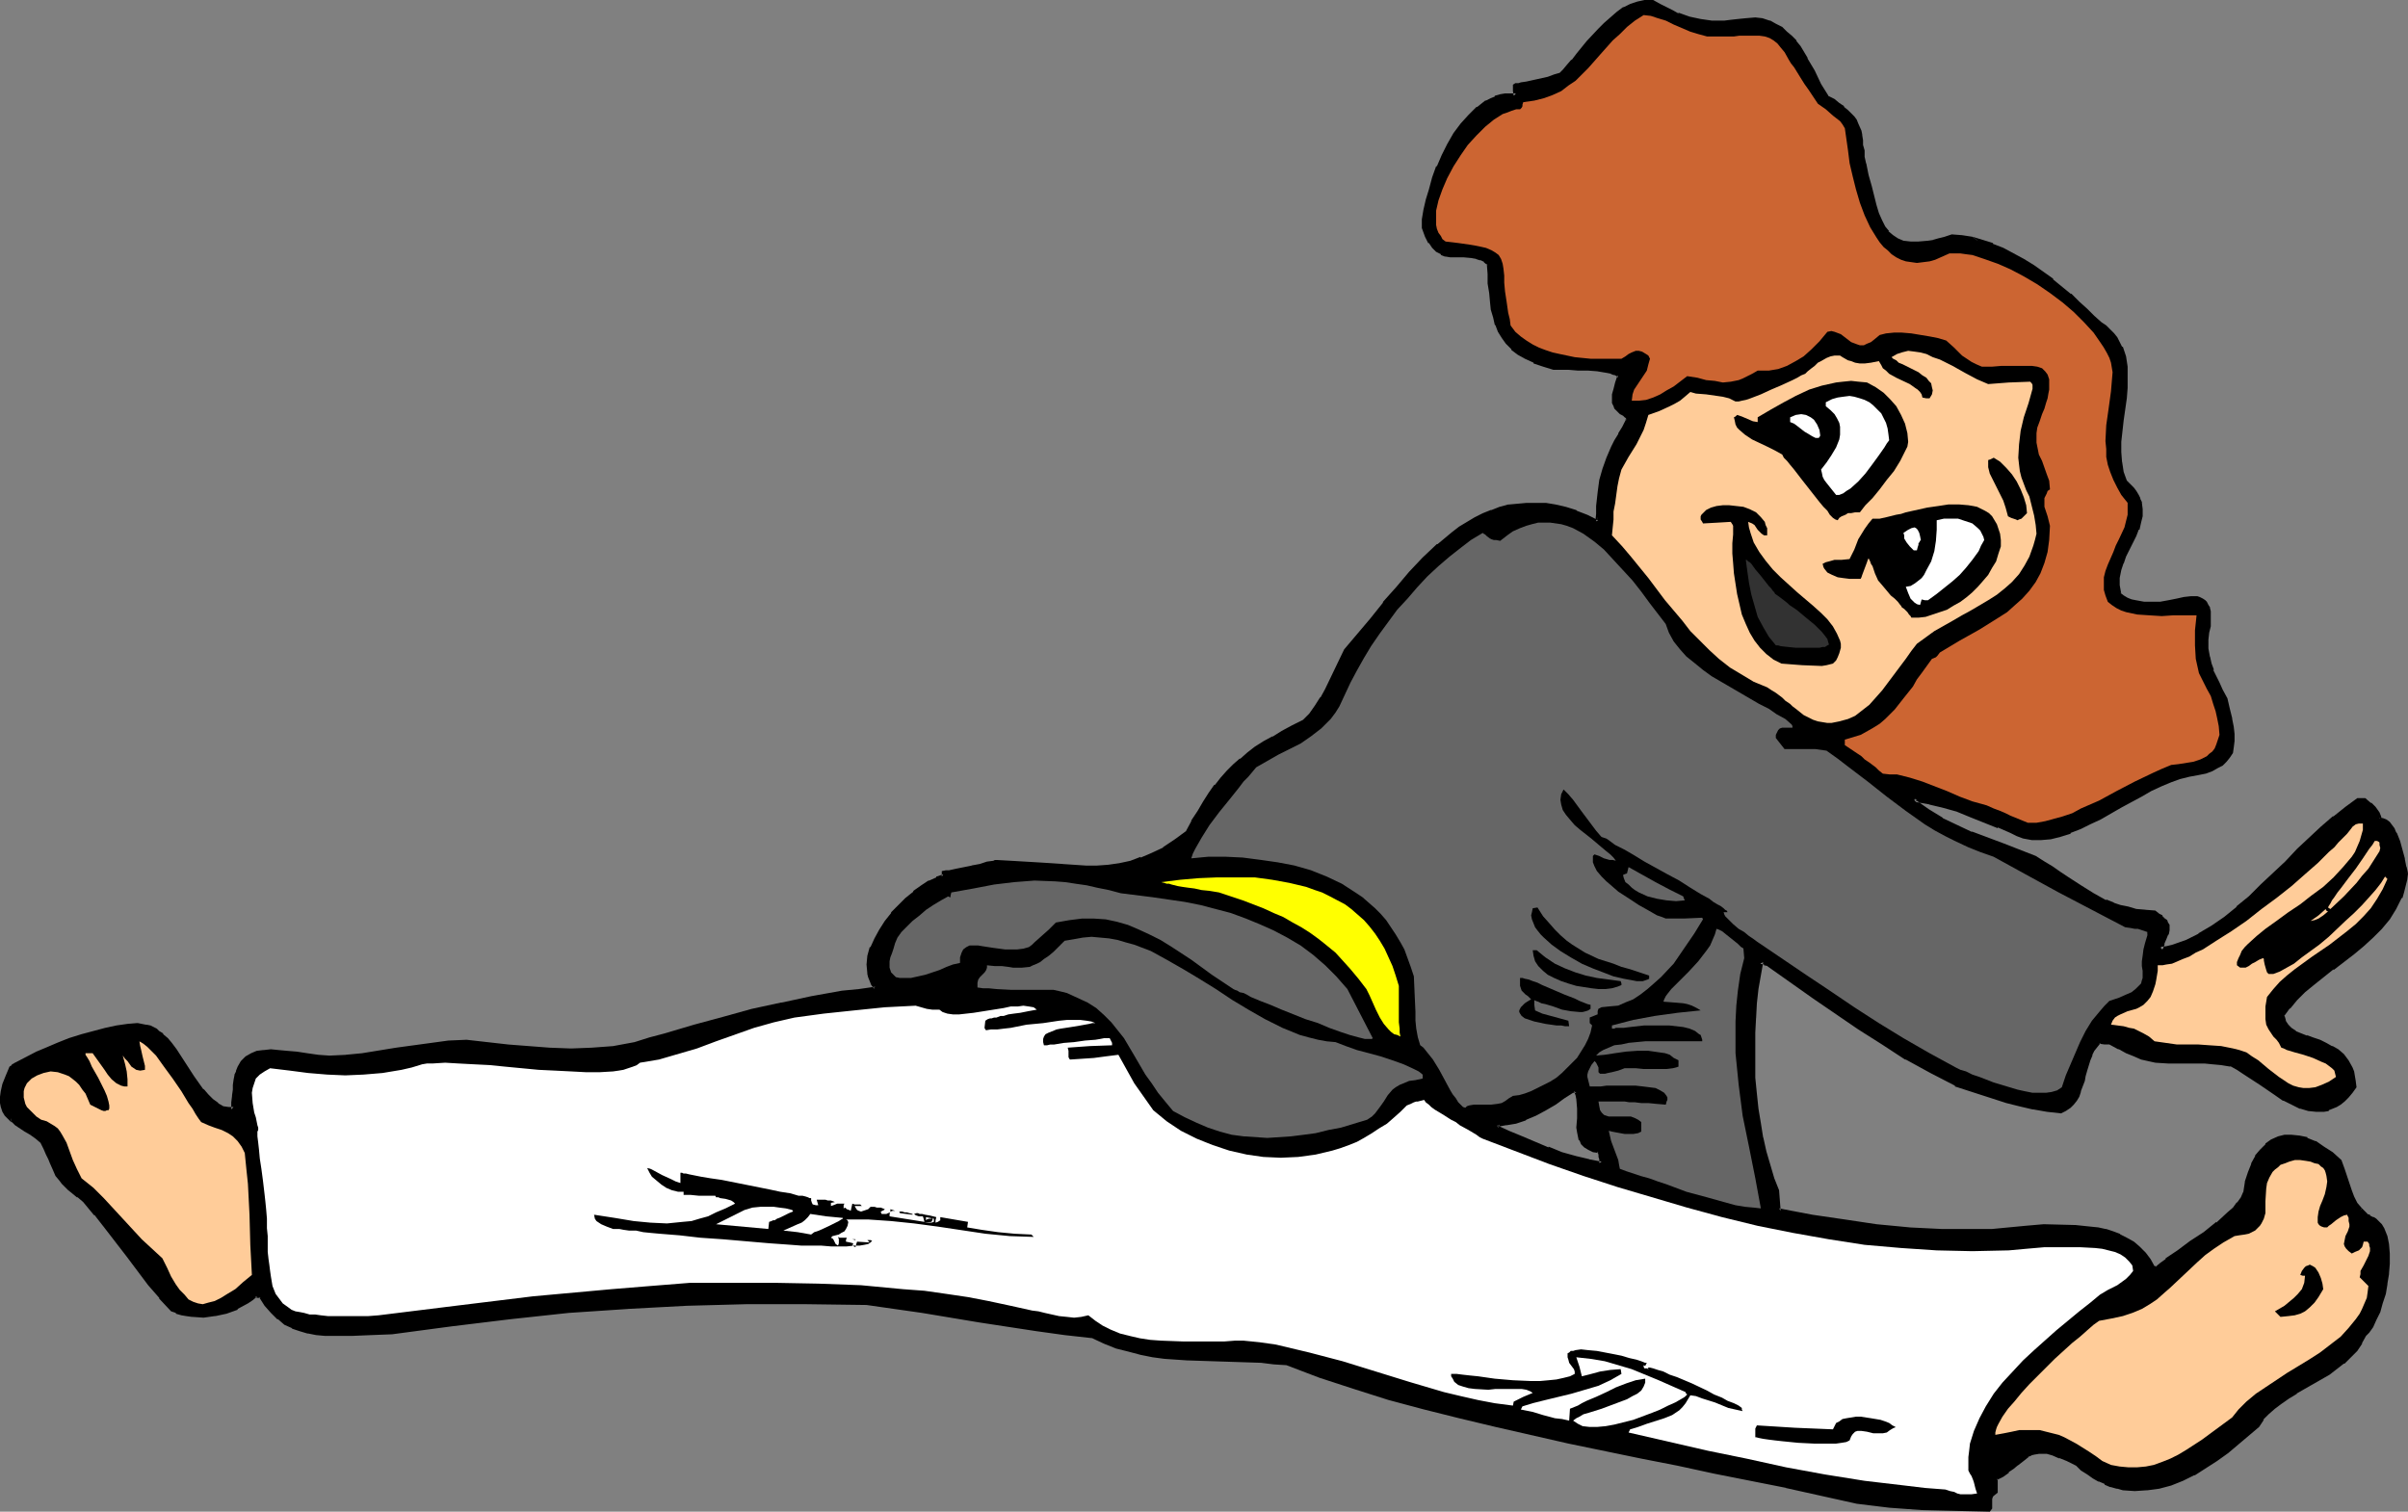
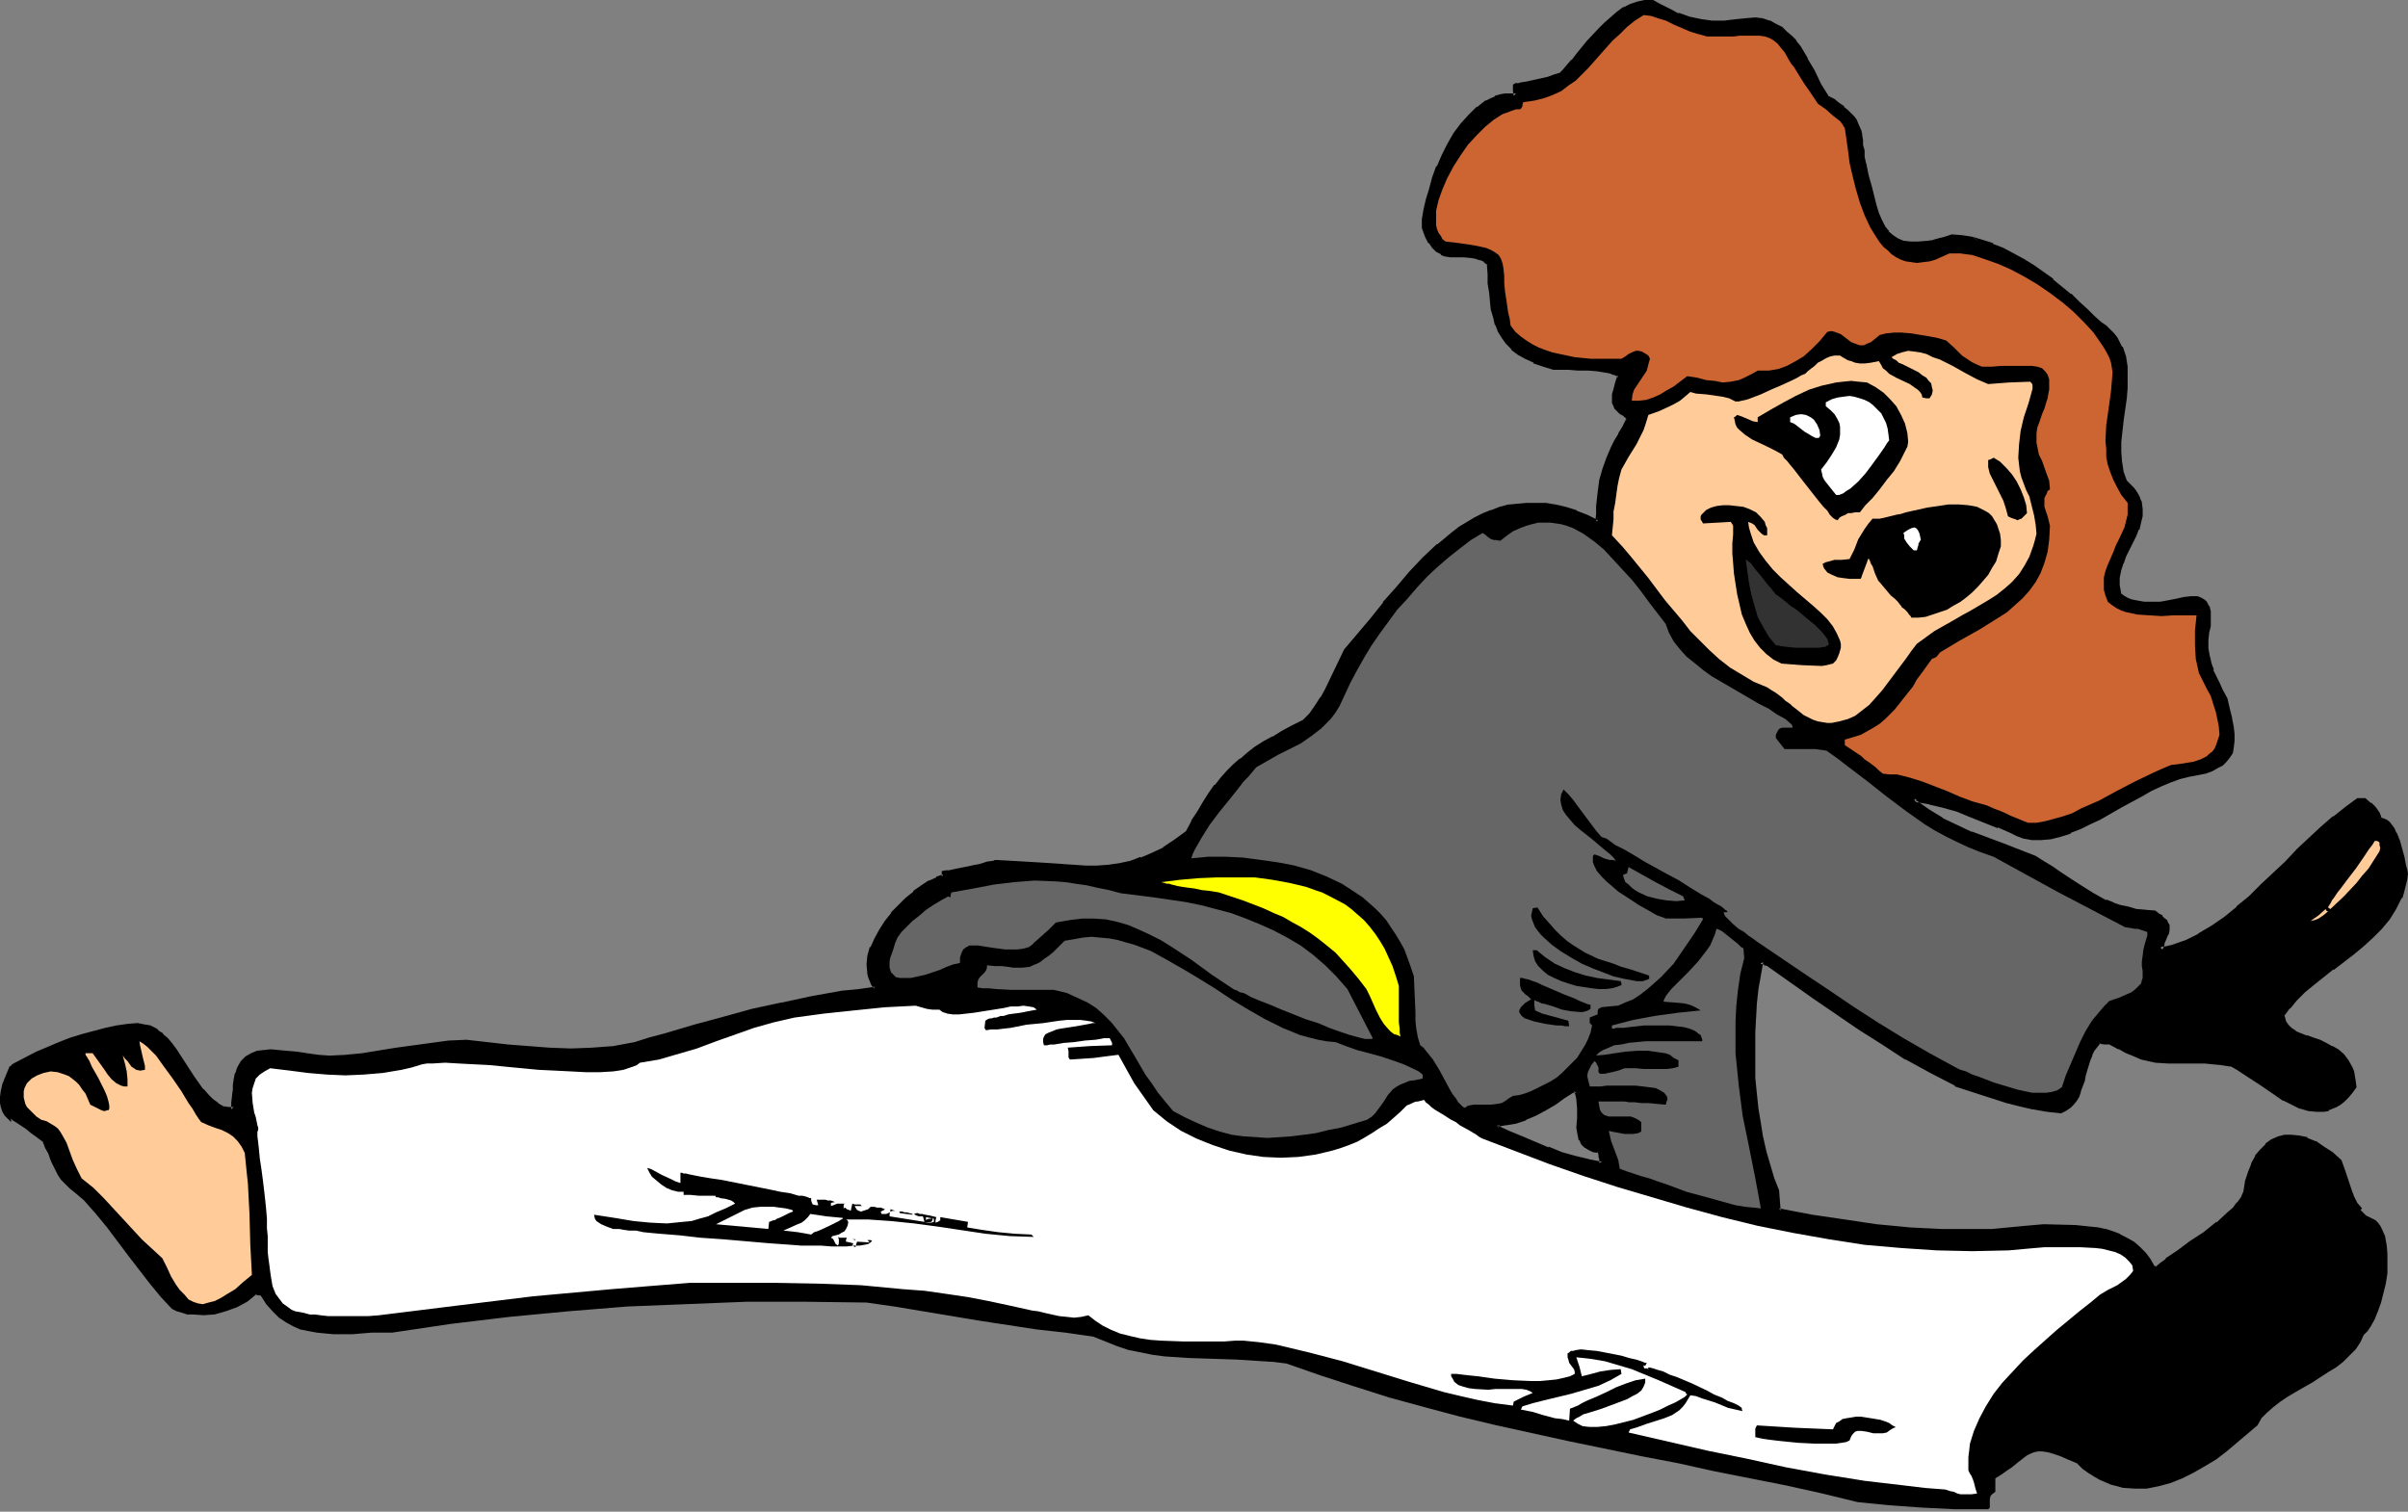
<svg xmlns="http://www.w3.org/2000/svg" xmlns:ns1="http://sodipodi.sourceforge.net/DTD/sodipodi-0.dtd" xmlns:ns2="http://www.inkscape.org/namespaces/inkscape" version="1.0" width="129.98mm" height="81.61mm" id="svg57" ns1:docname="Martial Arts 32.wmf">
  <rect width="100%" height="100%" fill="#808080" stroke="none" />
  <ns1:namedview id="namedview57" pagecolor="#ffffff" bordercolor="#000000" borderopacity="0.25" ns2:showpageshadow="2" ns2:pageopacity="0.0" ns2:pagecheckerboard="0" ns2:deskcolor="#d1d1d1" ns2:document-units="mm" />
  <defs id="defs1">
    <pattern id="WMFhbasepattern" patternUnits="userSpaceOnUse" width="6" height="6" x="0" y="0" />
  </defs>
  <path style="fill:#000000;fill-opacity:1;fill-rule:evenodd;stroke:none" d="m 326.755,237.355 v -0.485 -0.323 l -0.162,-0.646 -0.162,-0.485 -0.162,-0.646 -1.131,-0.162 -0.97,-0.323 -0.808,-0.485 -0.485,-0.485 -0.323,-0.808 -0.323,-0.808 v -0.808 l -0.162,-0.808 0.162,-1.939 v -1.939 l -0.162,-1.939 -0.162,-0.969 -0.485,-0.808 -0.808,0.162 -1.616,1.131 -1.939,1.293 -1.939,1.131 -1.939,0.969 -2.101,0.969 -1.939,0.646 -1.939,0.485 -1.778,0.162 -0.162,0.646 2.424,0.969 2.586,1.131 5.494,2.262 2.747,0.969 2.909,0.969 2.747,0.646 z m 164.024,-59.137 -0.162,1.131 -0.162,1.293 -0.485,1.293 -0.323,1.131 -1.131,2.1 -1.293,2.1 -1.616,1.939 -1.778,1.777 -1.939,1.777 -1.939,1.616 -2.101,1.616 -2.101,1.454 -3.878,3.232 -1.939,1.454 -1.616,1.616 -1.454,1.777 -1.293,1.777 0.323,1.131 0.646,0.969 0.646,0.646 0.97,0.646 2.424,0.969 1.131,0.485 1.454,0.485 1.293,0.485 1.131,0.646 1.293,0.646 0.97,0.969 0.97,1.131 0.646,1.454 0.323,0.808 0.162,0.808 0.323,0.969 v 1.131 l -0.646,0.969 -0.808,0.969 -0.808,0.808 -0.808,0.646 -0.646,0.485 -0.808,0.323 -0.808,0.323 -0.808,0.162 -1.616,0.162 -1.616,-0.323 -1.616,-0.485 -1.616,-0.646 -1.616,-0.969 -1.616,-0.969 -3.232,-2.262 -3.07,-2.1 -1.616,-0.808 -1.454,-0.808 -1.939,-0.323 -1.778,-0.162 h -1.616 l -1.616,-0.162 h -5.656 l -2.747,-0.162 -1.293,-0.323 -1.454,-0.323 -1.454,-0.485 -1.454,-0.646 -1.616,-0.808 -1.778,-1.131 h -1.293 l -1.131,-0.162 -0.646,0.808 -0.646,0.969 -0.485,0.969 -0.323,0.969 -0.646,2.1 -0.323,1.131 -0.323,0.969 -0.646,2.262 -0.485,0.808 -0.323,0.969 -0.646,0.646 -0.646,0.646 -0.808,0.485 -0.97,0.485 -2.747,-0.323 -2.747,-0.485 -2.747,-0.485 -2.586,-0.808 -5.333,-1.777 -5.171,-1.616 -5.01,-2.585 -5.01,-2.908 -4.848,-2.908 -4.686,-3.07 -9.373,-6.463 -9.211,-6.463 -0.808,-0.323 -0.808,-0.323 -0.485,2.747 -0.485,2.908 -0.162,2.908 -0.323,2.908 -0.162,3.07 v 3.07 3.07 l 0.162,3.232 0.162,3.07 0.323,3.07 0.485,3.07 0.485,2.908 0.646,2.908 0.808,2.747 0.808,2.747 0.97,2.424 0.162,1.939 0.323,2.1 6.626,1.293 6.626,0.969 6.626,0.808 6.626,0.646 6.626,0.485 h 3.394 3.394 l 3.555,-0.162 3.394,-0.162 3.555,-0.323 3.555,-0.485 3.07,0.162 3.232,0.162 3.232,0.323 1.454,0.162 1.616,0.323 1.454,0.485 1.454,0.485 1.293,0.646 1.293,0.808 1.131,0.969 1.131,1.131 1.131,1.454 0.808,1.454 0.323,0.162 h 0.485 l 0.97,-0.808 0.97,-0.808 2.424,-1.777 1.293,-0.969 1.454,-0.969 2.747,-1.777 2.586,-1.939 2.262,-2.1 1.131,-0.969 0.808,-1.131 0.808,-1.131 0.646,-1.131 0.323,-2.1 0.646,-1.939 0.646,-1.777 0.808,-1.454 0.808,-1.293 1.131,-0.969 1.131,-0.808 1.131,-0.646 1.454,-0.323 h 1.293 l 1.454,0.162 1.616,0.323 1.616,0.808 1.778,0.969 1.616,1.131 1.778,1.616 0.485,1.454 0.646,1.616 0.323,1.454 0.485,1.454 0.646,1.293 0.646,1.293 0.97,1.293 1.131,1.131 0.646,0.323 0.646,0.323 0.646,0.323 0.485,0.485 0.485,0.646 0.323,0.646 0.646,1.454 0.323,1.777 0.162,1.777 v 2.1 1.939 l -0.323,2.1 -0.485,1.939 -0.485,1.939 -0.646,1.777 -0.646,1.616 -0.808,1.454 -0.646,0.969 -0.808,0.808 -0.646,1.454 -0.97,1.454 -1.293,1.293 -1.293,1.293 -1.454,1.131 -1.616,0.969 -3.232,2.1 -3.394,1.939 -1.616,0.969 -1.454,0.969 -1.454,1.131 -1.293,1.131 -1.131,1.131 -0.808,1.454 -4.202,3.555 -2.101,1.777 -2.101,1.616 -2.424,1.454 -2.262,1.293 -2.262,1.131 -2.424,0.969 -2.424,0.646 -2.424,0.485 h -2.424 l -2.424,-0.162 -1.131,-0.323 -1.293,-0.323 -1.131,-0.485 -1.131,-0.485 -1.131,-0.646 -1.293,-0.808 -1.131,-0.808 -1.131,-1.131 -1.939,-0.808 -1.454,-0.646 -1.454,-0.485 -1.131,-0.323 -1.131,-0.162 h -0.808 l -0.808,0.162 -0.808,0.323 -0.646,0.323 -0.646,0.485 -1.454,1.131 -0.97,0.808 -0.97,0.646 -1.131,0.808 -1.293,0.808 v 2.747 l -0.646,0.485 -0.323,0.323 -0.162,0.646 v 0.323 0.485 0.485 0.485 l -0.323,0.323 h -6.787 l -6.626,-0.323 -6.787,-0.485 -6.464,-0.646 -7.272,-1.777 -7.272,-1.616 -14.706,-2.908 -7.272,-1.616 -7.595,-1.454 -14.867,-3.07 -14.706,-3.232 -7.434,-1.777 -7.272,-1.939 -7.11,-1.939 -7.11,-2.262 -6.949,-2.262 -6.949,-2.424 -2.586,-0.323 -2.586,-0.162 -5.01,-0.323 -5.01,-0.162 -4.848,-0.162 -4.848,-0.323 -2.424,-0.323 -2.424,-0.485 -2.424,-0.485 -2.424,-0.808 -2.424,-0.969 -2.424,-0.969 -5.656,-0.808 -5.818,-0.646 -11.635,-1.777 -11.635,-1.939 -5.818,-0.969 -5.656,-0.808 -12.282,-0.162 h -12.282 l -12.12,0.485 -12.12,0.485 -11.958,0.969 -11.958,1.131 -12.12,1.454 -11.958,1.777 h -4.202 l -3.878,0.323 h -3.878 l -1.778,-0.162 -1.616,-0.162 -1.778,-0.323 -1.616,-0.323 -1.454,-0.646 -1.454,-0.808 -1.454,-0.969 -1.293,-1.293 -1.293,-1.454 -1.131,-1.777 h -0.485 l -0.485,-0.162 -0.97,0.808 -0.808,0.646 -2.101,1.131 -2.262,0.808 -2.262,0.646 -2.262,0.162 -2.262,-0.162 h -1.131 l -0.97,-0.323 -1.131,-0.323 -0.97,-0.485 -2.262,-2.424 -2.262,-2.747 -4.363,-5.655 -4.363,-5.817 -2.262,-2.747 -2.424,-2.747 -1.131,-0.969 -0.97,-0.808 -0.808,-0.646 -0.646,-0.646 -0.646,-0.646 -0.485,-0.485 -0.646,-0.969 -0.646,-1.293 -0.646,-1.293 -0.323,-0.808 -0.323,-0.969 -0.646,-1.131 -0.485,-1.293 -1.293,-0.969 -1.131,-0.808 -0.97,-0.808 -0.97,-0.646 -0.97,-0.646 -0.808,-0.485 -0.646,-0.646 -0.646,-0.646 -0.323,-0.646 -0.323,-0.808 -0.162,-0.969 v -0.969 l 0.162,-1.293 0.323,-1.293 0.646,-1.616 0.646,-1.939 0.323,-0.162 0.485,-0.323 0.485,-0.323 0.646,-0.323 1.616,-0.808 1.778,-0.808 1.939,-0.969 2.262,-0.808 2.424,-0.969 2.424,-0.808 2.424,-0.808 2.424,-0.646 2.424,-0.323 2.101,-0.323 1.939,-0.162 0.97,0.162 h 0.808 l 0.808,0.323 0.646,0.162 0.485,0.323 0.485,0.485 0.808,0.485 0.97,0.969 0.808,0.969 0.808,1.131 1.939,2.747 1.778,2.908 1.939,2.585 0.97,1.131 1.131,1.131 0.97,0.808 1.131,0.485 1.131,0.323 h 1.131 v -1.454 l 0.162,-1.293 v -1.131 l 0.162,-1.131 0.162,-0.969 0.162,-0.969 0.323,-0.808 0.323,-0.646 0.646,-1.131 0.808,-0.969 0.97,-0.646 1.131,-0.323 1.293,-0.323 h 1.454 l 1.616,0.162 1.616,0.162 1.939,0.162 2.101,0.323 2.262,0.323 2.424,0.162 3.394,-0.162 3.394,-0.485 6.949,-0.969 6.949,-1.131 3.555,-0.323 3.717,-0.323 8.565,1.131 4.202,0.323 4.202,0.323 h 4.363 4.202 l 4.363,-0.485 4.525,-0.646 3.07,-0.969 3.07,-0.969 5.979,-1.616 5.979,-1.616 5.818,-1.616 5.979,-1.454 5.979,-1.293 6.464,-0.969 3.232,-0.485 3.394,-0.323 0.162,-0.162 v -0.162 l -0.485,-0.646 -0.485,-0.808 -0.162,-0.646 -0.162,-0.808 -0.162,-1.777 0.162,-1.616 0.485,-1.777 0.808,-1.777 0.97,-1.777 1.131,-1.616 1.293,-1.777 1.454,-1.616 1.454,-1.293 1.616,-1.454 1.616,-1.131 1.454,-0.969 1.454,-0.646 1.293,-0.485 v -0.646 l 0.646,-0.162 h 0.485 l 1.454,-0.323 3.232,-0.646 1.616,-0.485 1.454,-0.323 1.293,-0.162 0.485,-0.162 h 0.323 l 2.909,0.162 h 2.747 l 2.747,0.323 2.424,0.162 2.424,0.162 2.424,0.162 2.424,0.162 2.262,-0.162 h 2.262 l 2.262,-0.323 2.262,-0.485 2.262,-0.808 2.262,-0.969 2.424,-1.131 2.424,-1.454 2.424,-1.777 1.131,-2.262 1.131,-2.1 1.131,-1.777 1.293,-1.777 1.131,-1.616 1.131,-1.454 1.293,-1.454 1.293,-1.293 1.293,-1.131 1.454,-1.293 1.616,-1.131 1.616,-0.969 1.939,-1.131 1.939,-1.131 2.101,-0.969 2.262,-1.293 1.293,-1.293 1.293,-1.616 0.97,-1.777 1.131,-1.777 1.939,-4.039 1.939,-4.039 5.171,-6.301 2.586,-3.232 2.747,-3.07 2.586,-3.07 2.747,-2.908 2.909,-2.747 2.909,-2.424 1.616,-1.131 1.454,-0.969 1.616,-0.969 1.616,-0.646 1.778,-0.808 1.616,-0.485 1.778,-0.485 1.778,-0.323 1.778,-0.162 h 1.939 l 1.939,0.162 1.939,0.323 2.262,0.485 2.101,0.646 2.101,0.969 2.262,0.969 v -1.616 l 0.162,-1.616 0.162,-1.454 0.162,-1.293 0.323,-2.424 0.646,-2.262 0.646,-2.262 1.131,-2.262 0.646,-1.293 0.646,-1.293 0.808,-1.454 0.97,-1.454 -0.162,-0.485 -0.162,-0.323 -0.485,-0.485 -0.646,-0.485 -0.646,-0.485 -0.323,-0.323 -0.323,-0.485 -0.162,-0.646 V 81.434 80.465 l 0.162,-0.969 0.485,-1.293 0.485,-1.616 -0.485,-0.323 -0.485,-0.162 -0.808,-0.323 -0.808,-0.162 -1.778,-0.323 h -2.101 l -2.101,-0.162 -1.939,-0.162 h -1.778 -0.646 -0.485 l -2.262,-0.646 -1.778,-0.646 -1.616,-0.808 -1.454,-0.969 -1.293,-0.969 -0.97,-0.969 -0.97,-1.131 -0.646,-1.293 -0.646,-1.454 -0.485,-1.454 -0.323,-1.616 -0.162,-1.616 -0.323,-1.777 -0.162,-1.777 v -1.939 l -0.162,-2.1 -0.808,-0.646 -0.808,-0.485 -0.97,-0.323 -0.808,-0.162 -1.778,-0.162 h -1.939 -0.808 l -0.97,-0.162 -0.808,-0.323 -0.808,-0.485 -0.808,-0.808 -0.646,-0.969 -0.808,-1.293 -0.646,-1.454 0.162,-1.777 0.323,-1.939 0.485,-1.939 0.485,-2.262 0.808,-2.262 0.808,-2.262 1.131,-2.262 1.131,-2.262 1.293,-2.1 1.293,-1.939 1.616,-1.777 1.616,-1.616 1.778,-1.131 0.97,-0.485 0.808,-0.485 1.131,-0.323 0.97,-0.162 h 0.97 1.131 l -0.162,-0.969 v -1.131 h 0.162 0.162 0.485 l 0.323,-0.162 1.293,-0.162 1.454,-0.323 2.909,-0.646 1.293,-0.485 1.131,-0.323 0.808,-0.808 0.808,-0.969 0.97,-1.131 0.97,-1.131 2.101,-2.585 2.424,-2.585 1.131,-1.131 1.293,-1.131 1.293,-1.131 1.293,-0.808 1.293,-0.808 1.454,-0.485 1.454,-0.323 h 1.454 l 1.293,0.808 1.454,0.808 1.293,0.485 1.131,0.646 2.262,0.808 2.262,0.485 2.424,0.162 1.131,0.162 1.454,-0.162 h 1.293 l 1.616,-0.162 1.454,-0.162 1.939,-0.323 1.454,0.323 1.293,0.485 1.293,0.485 1.131,0.646 0.97,0.808 0.97,0.969 0.97,0.969 0.808,1.131 1.454,2.424 1.293,2.585 1.454,2.585 1.454,2.585 1.293,0.808 1.131,0.646 0.808,0.808 0.808,0.646 0.646,0.646 0.646,0.646 0.323,0.646 0.485,0.646 0.485,1.454 0.162,0.808 0.162,0.969 0.162,1.131 0.162,1.131 0.162,1.293 0.162,1.293 0.485,2.424 0.646,2.1 0.485,2.1 0.485,1.777 0.485,1.777 0.646,1.454 0.646,1.293 0.808,1.131 0.97,0.808 1.131,0.808 1.131,0.485 1.454,0.162 h 1.778 l 1.939,-0.162 1.131,-0.323 1.131,-0.323 1.293,-0.323 1.293,-0.323 2.101,0.162 1.939,0.323 2.101,0.485 2.101,0.808 2.101,0.969 2.101,0.969 1.939,1.293 2.101,1.131 3.878,2.908 3.717,2.908 1.616,1.616 1.616,1.454 1.454,1.454 1.454,1.293 0.97,0.646 0.808,0.808 0.808,0.808 0.646,0.808 0.485,0.969 0.485,0.808 0.646,1.939 0.323,1.939 0.162,2.1 -0.162,2.1 -0.162,2.262 -0.646,4.363 -0.323,4.524 -0.162,2.1 0.162,2.1 0.323,2.1 0.646,1.777 0.808,0.808 0.646,0.646 0.646,0.808 0.323,0.646 0.323,0.808 0.323,0.646 0.323,1.293 v 1.454 l -0.323,1.131 -0.485,1.454 -0.646,1.293 -1.293,2.747 -0.646,1.293 -0.646,1.454 -0.485,1.616 -0.162,1.454 -0.162,1.777 0.323,1.777 0.808,0.485 0.808,0.485 0.808,0.485 0.808,0.162 1.778,0.323 h 1.778 l 1.778,-0.162 1.616,-0.162 1.616,-0.323 1.616,-0.323 1.293,-0.162 h 1.131 l 0.646,0.162 0.485,0.162 0.323,0.323 0.323,0.323 0.323,0.485 0.162,0.485 0.162,0.808 v 0.808 0.969 0.969 l -0.323,1.293 -0.162,1.454 0.162,2.1 0.162,1.616 0.323,1.454 0.485,1.293 0.485,1.293 0.646,1.293 0.808,1.454 0.808,1.777 0.485,2.1 0.485,1.939 0.323,1.777 0.162,1.454 v 1.293 l -0.162,1.293 -0.162,0.969 -0.485,0.808 -0.646,0.808 -0.646,0.646 -0.97,0.646 -1.131,0.485 -1.293,0.485 -1.616,0.323 -1.616,0.485 -2.101,0.323 -1.778,0.646 -1.939,0.969 -2.101,0.969 -1.939,1.131 -4.202,2.262 -4.202,2.262 -2.101,1.131 -2.101,0.969 -1.939,0.808 -1.939,0.646 -2.101,0.485 -1.778,0.323 h -1.778 l -1.778,-0.323 -1.131,-0.485 -1.293,-0.646 -2.747,-1.131 -5.656,-2.262 -2.909,-0.969 -2.747,-0.808 -2.747,-0.808 -2.586,-0.485 -0.323,-0.162 -0.162,-0.162 v 0.646 l 2.586,1.939 2.909,1.777 3.07,1.616 3.07,1.293 6.302,2.424 6.464,2.424 1.778,1.131 1.616,1.131 1.616,0.969 1.454,0.969 2.747,1.777 2.747,1.616 2.586,1.454 1.454,0.646 1.454,0.485 1.616,0.323 1.778,0.323 1.778,0.323 1.939,0.162 0.808,0.485 0.485,0.485 0.485,0.485 0.323,0.323 0.323,0.485 0.162,0.323 v 0.808 l -0.162,0.808 -0.323,0.969 -0.485,1.131 -0.485,1.131 1.293,-0.162 1.454,-0.323 2.747,-0.969 2.586,-1.454 2.586,-1.616 2.586,-1.777 2.586,-2.1 2.586,-2.1 2.424,-2.424 5.01,-4.686 2.424,-2.585 2.424,-2.262 2.424,-2.262 2.424,-2.1 2.424,-1.939 2.424,-1.616 1.454,-0.162 0.97,0.969 0.808,0.808 0.646,0.969 0.323,0.646 0.162,0.646 0.646,0.162 0.646,0.323 0.485,0.323 0.485,0.646 0.485,0.646 0.323,0.646 0.646,1.777 0.485,1.777 0.485,1.777 0.323,1.616 0.162,0.646 z" id="path1" />
  <path style="fill:#000000;fill-opacity:1;fill-rule:evenodd;stroke:none" d="m 327.24,237.84 v -0.969 l -0.162,-0.485 v -0.485 -0.162 l -0.162,-0.485 v 0 l -0.323,-0.808 -1.454,-0.323 h 0.162 l -0.97,-0.323 v 0.162 l -0.646,-0.485 v 0 l -0.485,-0.485 v 0 l -0.323,-0.646 h 0.162 l -0.323,-0.646 v 0 l -0.162,-0.808 v -0.969 0.162 -1.939 l 0.162,-1.939 v -0.162 l -0.162,-1.939 -0.323,-0.969 -0.485,-1.131 -1.293,0.162 -1.778,1.293 -1.778,1.131 -1.939,1.131 v 0 l -1.939,1.131 -2.101,0.969 0.162,-0.162 -2.101,0.646 -1.939,0.485 h 0.162 l -2.101,0.162 -0.323,1.293 2.747,1.293 2.586,1.131 5.494,2.1 v 0.162 l 2.909,0.969 2.747,0.808 2.747,0.808 v 0 l 3.232,0.323 -0.485,-0.808 -2.586,-0.485 h 0.162 l -2.747,-0.646 -2.909,-0.808 -2.747,-1.131 v 0.162 l -5.333,-2.262 -2.747,-1.131 -2.424,-1.131 0.323,0.485 0.162,-0.646 -0.485,0.485 1.778,-0.323 h 0.162 l 1.939,-0.323 1.939,-0.646 0.162,-0.162 1.939,-0.808 2.101,-1.131 v 0 l 1.939,-1.131 1.778,-1.293 1.778,-1.131 h -0.323 0.97 l -0.485,-0.323 0.323,0.808 v 0 l 0.162,0.808 0.162,1.939 v 0 1.939 l -0.162,1.939 v 0 l 0.162,0.969 0.162,0.808 v 0 l 0.162,0.808 h 0.162 l 0.323,0.808 0.646,0.646 0.808,0.485 0.97,0.485 v 0 l 1.131,0.162 -0.323,-0.323 0.323,0.646 v 0 0.485 0 l 0.162,0.485 v 0.485 -0.162 0.485 l 0.485,-0.323 z" id="path2" />
  <path style="fill:#000000;fill-opacity:1;fill-rule:evenodd;stroke:none" d="m 490.294,178.218 v -0.162 l -0.162,1.293 -0.162,1.293 v 0 l -0.485,1.131 -0.323,1.131 v 0 l -0.97,2.1 v 0 l -1.454,2.1 h 0.162 l -1.616,1.777 v 0 l -1.778,1.939 -1.939,1.616 h 0.162 l -1.939,1.616 v 0 l -2.101,1.616 -2.101,1.454 v 0 l -4.04,3.232 -1.778,1.454 h -0.162 l -1.616,1.616 -1.454,1.777 h -0.162 l -1.293,1.939 0.485,1.454 0.646,0.969 0.646,0.808 h 0.162 l 0.97,0.646 v 0 l 2.262,1.131 h 0.162 l 1.293,0.485 1.293,0.485 v -0.162 l 1.131,0.485 1.293,0.646 v 0 l 1.131,0.808 v -0.162 l 0.97,0.969 v 0 l 0.97,1.131 v 0 l 0.646,1.293 0.323,0.808 v -0.162 l 0.162,0.969 0.162,0.969 v -0.162 1.131 l 0.162,-0.323 -0.808,1.131 0.162,-0.162 -0.808,0.969 -0.808,0.808 h 0.162 l -0.808,0.646 v -0.162 l -0.808,0.485 h 0.162 l -0.808,0.485 -0.808,0.323 v -0.162 l -0.808,0.162 h 0.162 l -1.616,0.162 h 0.162 l -1.616,-0.162 v 0 l -1.616,-0.485 h 0.162 l -1.778,-0.646 -1.616,-0.969 v 0 l -1.454,-0.969 -3.232,-2.262 -3.232,-2.1 -1.454,-0.969 h -0.162 l -1.454,-0.808 -1.939,-0.162 -1.778,-0.323 h -0.162 -1.616 -1.616 -5.656 v 0 l -2.586,-0.323 -1.454,-0.323 v 0 l -1.293,-0.323 -1.616,-0.485 h 0.162 l -1.454,-0.646 -1.616,-0.808 v 0 l -1.778,-1.131 h -1.454 -1.454 l -0.646,0.969 h -0.162 l -0.485,0.808 v 0.162 l -0.485,0.808 -0.162,0.162 -0.323,0.969 -0.646,2.1 -0.323,1.131 -0.323,1.131 -0.646,2.1 v -0.162 l -0.323,0.969 -0.485,0.808 v 0 l -0.485,0.808 V 224.752 l -0.646,0.646 v 0 l -0.646,0.485 v 0 l -0.97,0.323 h 0.323 l -2.747,-0.323 -2.747,-0.323 v 0 l -2.747,-0.646 -2.747,-0.808 -10.342,-3.393 v 0 l -5.01,-2.585 -5.01,-2.747 h 0.162 l -4.848,-2.908 -4.686,-3.07 -9.373,-6.463 -9.373,-6.625 -0.808,-0.323 v 0.162 l -1.293,-0.646 -0.646,3.393 -0.323,2.747 -0.323,2.908 -0.323,3.07 v 0 l -0.162,3.07 v 3.07 3.07 l 0.162,3.232 v 0 l 0.162,3.07 0.323,3.07 0.485,3.07 0.485,3.07 v 0 l 0.646,2.908 0.808,2.747 0.808,2.585 v 0.162 l 0.97,2.424 v 0 l 0.162,1.939 0.323,2.262 7.11,1.293 6.626,1.131 6.626,0.808 6.626,0.646 v 0 l 6.626,0.485 h 3.394 3.394 l 3.555,-0.162 3.394,-0.162 v 0 l 3.555,-0.323 3.555,-0.485 v 0 l 6.302,0.323 v 0 l 3.232,0.323 1.454,0.162 1.616,0.323 h -0.162 l 1.454,0.485 1.454,0.485 v -0.162 l 1.293,0.808 1.293,0.808 v -0.162 l 1.131,0.969 h -0.162 l 1.131,1.131 v 0 l 0.97,1.293 0.97,1.616 0.646,0.323 v 0 h 0.646 l 1.131,-0.969 h -0.162 l 1.131,-0.808 v 0 l 2.424,-1.777 1.293,-0.808 1.293,-0.969 2.747,-1.939 2.747,-1.939 v 0 l 2.262,-2.1 1.131,-0.969 0.808,-1.131 h 0.162 l 0.808,-1.131 v -0.162 l 0.646,-1.131 0.323,-2.262 v 0.162 l 0.485,-1.939 0.646,-1.777 v 0.162 l 0.808,-1.616 v 0.162 l 0.97,-1.293 h -0.162 l 1.131,-0.969 h -0.162 l 1.131,-0.808 v 0 l 1.293,-0.646 -0.162,0.162 1.293,-0.323 v 0 l 1.293,-0.162 v 0 l 1.454,0.323 v 0 l 1.454,0.323 v 0 l 1.616,0.646 v 0 l 1.616,0.969 1.778,1.293 -0.162,-0.162 1.778,1.616 -0.162,-0.162 0.646,1.454 0.485,1.616 0.485,1.454 0.323,1.454 h 0.162 l 0.485,1.293 0.646,1.454 1.131,1.131 v 0.162 l 0.646,-0.646 v 0 l -0.97,-1.131 v 0 l -0.646,-1.293 -0.485,-1.293 v 0 l -0.485,-1.454 -0.485,-1.454 -0.485,-1.454 -0.646,-1.777 -1.778,-1.616 v 0 l -1.778,-1.131 -1.616,-1.131 h -0.162 l -1.616,-0.646 v -0.162 l -1.616,-0.323 v 0 l -1.616,-0.162 h -1.454 l -1.293,0.323 -1.454,0.646 -1.131,0.808 v 0.162 l -1.131,1.131 -0.97,1.131 v 0.162 l -0.808,1.454 v 0.162 l -0.646,1.616 -0.646,1.939 v 0.162 l -0.323,2.1 v -0.162 l -0.485,1.131 v 0 l -0.808,1.131 v -0.162 l -0.808,1.131 -1.131,0.969 -2.262,2.1 v -0.162 l -2.586,2.1 -2.747,1.777 -1.293,0.969 -1.293,0.969 -2.424,1.616 v 0.162 l -1.131,0.808 v 0 l -0.97,0.808 0.323,-0.162 h -0.323 v 0 l -0.323,-0.162 0.162,0.162 -0.808,-1.454 -0.97,-1.293 -0.162,-0.162 -1.131,-1.131 v 0 l -1.131,-0.969 -1.454,-0.808 -1.293,-0.646 -0.162,-0.162 -1.293,-0.485 -1.454,-0.485 h -0.162 l -1.454,-0.323 -1.616,-0.162 -3.07,-0.323 h -0.162 l -6.302,-0.162 v 0 l -3.717,0.323 -3.394,0.323 v 0 l -3.394,0.323 h -3.555 -3.394 -3.394 l -6.626,-0.323 h 0.162 l -6.787,-0.646 -6.464,-0.969 -6.626,-0.969 -6.787,-1.293 0.323,0.485 -0.162,-2.1 -0.162,-2.1 -0.97,-2.424 v 0 l -0.808,-2.747 -0.808,-2.747 -0.646,-2.908 v 0.162 l -0.485,-3.07 -0.485,-2.908 -0.323,-3.07 -0.323,-3.232 v 0.162 -3.232 -3.07 -3.07 l 0.162,-3.07 v 0.162 l 0.162,-3.07 0.323,-2.908 0.485,-2.747 0.485,-2.747 -0.646,0.323 0.808,0.162 v 0.162 l 0.808,0.162 h -0.162 l 9.373,6.625 9.211,6.301 4.848,3.07 4.686,3.07 h 0.162 l 5.01,2.747 5.01,2.585 v 0.162 l 10.504,3.393 2.586,0.646 2.747,0.646 h 0.162 l 2.747,0.485 2.909,0.323 0.97,-0.485 0.97,-0.646 0.646,-0.646 v 0 l 0.646,-0.808 v 0 l 0.485,-0.808 0.323,-0.969 v -0.162 l 0.808,-2.1 0.162,-0.969 0.323,-1.131 0.646,-2.1 0.485,-1.131 -0.162,0.162 0.485,-0.969 v 0 l 0.646,-0.808 v 0 l 0.646,-0.808 -0.323,0.162 1.131,0.162 h 1.293 -0.323 l 1.778,0.969 h 0.162 l 1.454,0.808 1.616,0.646 v 0 l 1.454,0.646 1.454,0.323 v 0 l 1.454,0.323 2.586,0.162 h 0.162 5.656 1.616 l 1.616,0.162 v 0 l 1.778,0.162 1.939,0.323 -0.162,-0.162 1.454,0.808 v 0 l 1.454,0.969 3.232,2.1 3.07,2.1 1.616,1.131 h 0.162 l 1.616,0.808 1.616,0.808 h 0.162 l 1.616,0.485 1.616,0.162 v 0 h 1.616 l 0.97,-0.162 v -0.162 l 0.808,-0.323 0.808,-0.323 v 0 l 0.808,-0.485 v 0 l 0.808,-0.646 v 0 l 0.808,-0.808 0.808,-0.969 v 0 l 0.808,-1.131 -0.162,-1.293 v 0 l -0.162,-0.969 -0.162,-0.969 -0.323,-0.808 -0.808,-1.454 -0.97,-1.293 -1.131,-0.969 -1.131,-0.646 h -0.162 l -1.131,-0.646 -1.293,-0.646 v 0 l -1.454,-0.485 -1.293,-0.485 0.162,0.162 -2.424,-0.969 h 0.162 l -0.97,-0.646 v 0 l -0.646,-0.646 v 0 l -0.646,-0.969 0.162,0.162 -0.323,-1.131 -0.162,0.323 1.293,-1.777 v 0.162 l 1.454,-1.777 1.616,-1.616 v 0 l 1.778,-1.454 4.04,-3.232 v 0.162 l 2.101,-1.616 2.101,-1.616 v 0 l 1.939,-1.616 v 0 l 1.939,-1.777 1.778,-1.777 v 0 l 1.616,-1.939 v 0 l 1.293,-2.1 v 0 l 1.131,-2.262 h 0.162 l 0.323,-1.131 0.323,-1.293 v 0 l 0.323,-1.293 0.162,-1.293 z" id="path3" />
-   <path style="fill:#000000;fill-opacity:1;fill-rule:evenodd;stroke:none" d="m 481.244,247.211 1.131,1.293 0.808,0.323 v -0.162 l 0.646,0.323 h -0.162 l 0.646,0.485 v -0.162 l 0.485,0.485 h -0.162 l 0.485,0.646 0.485,0.646 v -0.162 l 0.485,1.454 0.323,1.777 v -0.162 l 0.323,1.939 v -0.162 2.1 l -0.162,1.939 v 0 l -0.323,1.939 v 0 l -0.485,1.939 -0.485,2.1 -0.646,1.616 h 0.162 l -0.808,1.616 -0.646,1.293 v 0 l -0.646,0.969 v 0 l -0.808,0.808 -0.808,1.616 v 0 l -0.97,1.293 h 0.162 l -1.293,1.293 -1.293,1.293 v -0.162 l -1.454,1.131 -1.454,1.131 -3.394,1.939 -3.232,1.939 v 0 l -1.616,1.131 -1.616,0.969 -1.454,1.131 v 0 l -1.293,1.131 -1.131,1.131 v 0.162 l -0.97,1.293 h 0.162 l -4.04,3.555 v 0 l -2.262,1.777 v 0 l -2.101,1.454 -2.262,1.616 -2.262,1.293 v 0 l -2.262,1.131 v 0 l -2.424,0.808 -2.424,0.646 h 0.162 l -2.424,0.485 v 0 h -2.424 0.162 l -2.424,-0.162 -1.293,-0.323 h 0.162 l -1.293,-0.323 h 0.162 l -1.293,-0.485 v 0.162 l -1.131,-0.485 v 0 l -1.131,-0.808 -1.131,-0.808 -1.131,-0.808 v 0.162 l -1.293,-1.131 -1.778,-0.969 -1.616,-0.646 h -0.162 l -1.293,-0.485 -1.293,-0.323 v 0 l -0.97,-0.162 h -1.131 l -0.808,0.162 -0.646,0.323 h -0.162 l -0.646,0.485 h -0.162 l -0.646,0.485 -1.454,1.131 v 0 l -0.97,0.808 h 0.162 l -0.97,0.646 v 0 l -1.131,0.808 -1.454,0.808 v 3.07 l 0.162,-0.323 -0.808,0.485 -0.323,0.485 -0.162,0.646 v 0 l -0.162,0.485 0.162,0.646 v -0.162 0.485 0 l -0.162,0.323 h 0.162 l -0.323,0.323 0.323,-0.162 -6.787,-0.162 -6.626,-0.323 v 0 l -6.626,-0.485 -6.626,-0.646 v 0 l -7.11,-1.616 -7.272,-1.616 h -0.162 l -14.544,-3.07 -7.434,-1.454 -7.434,-1.616 -14.867,-3.07 v 0 l -14.867,-3.232 -7.272,-1.777 -7.272,-1.939 -7.11,-1.939 -7.11,-2.1 -7.11,-2.424 -6.787,-2.424 -2.586,-0.323 -2.747,-0.162 v 0 l -5.01,-0.323 -9.858,-0.162 v 0 l -4.848,-0.485 -2.424,-0.323 -2.262,-0.323 v 0 l -2.424,-0.646 -2.424,-0.808 -2.424,-0.808 v 0 l -2.424,-1.131 -5.818,-0.646 -5.818,-0.808 -11.635,-1.777 -11.635,-1.939 -5.656,-0.969 -5.656,-0.646 h -0.162 l -12.282,-0.323 h -12.282 l -12.12,0.485 -12.12,0.485 v 0 l -12.12,0.969 -11.958,1.131 -11.958,1.454 -11.958,1.777 v 0 l -4.202,0.162 -3.878,0.162 H 68.034 L 66.256,271.609 h 0.162 -1.778 l -1.778,-0.323 h 0.162 l -1.616,-0.485 -1.616,-0.646 0.162,0.162 -1.454,-0.808 v 0 l -1.293,-0.969 v 0 l -1.293,-1.293 v 0.162 l -1.293,-1.454 h 0.162 l -1.293,-1.939 -0.808,-0.162 h 0.162 l -0.808,-0.162 -1.131,0.969 0.162,-0.162 -0.97,0.646 h 0.162 l -2.101,1.293 v -0.162 l -2.101,0.808 -2.424,0.646 h 0.162 l -2.424,0.162 h 0.162 -2.262 v 0 l -1.131,-0.162 h 0.162 l -1.131,-0.323 -0.97,-0.323 v 0.162 l -0.97,-0.485 h 0.162 l -2.262,-2.424 v 0 l -2.262,-2.585 h 0.162 l -4.363,-5.817 -4.525,-5.817 v 0 l -2.262,-2.747 v 0 l -2.424,-2.747 v 0 l -1.131,-0.969 v 0 l -0.97,-0.808 -0.808,-0.646 -0.646,-0.646 -0.646,-0.646 -0.485,-0.485 h 0.162 l -0.808,-0.969 v 0 l -0.646,-1.131 -0.485,-1.293 -0.485,-0.808 -0.323,-0.969 -0.485,-1.131 -0.646,-1.454 -1.293,-0.969 v 0 L 6.626,230.892 5.494,230.084 4.525,229.438 3.717,228.791 2.909,228.145 v 0.162 l -0.646,-0.646 v 1.293 h 0.162 l 0.646,0.646 0.97,0.646 0.97,0.646 1.131,0.646 1.131,0.808 v 0 l 1.131,0.969 -0.162,-0.162 0.646,1.293 0.485,1.131 0.485,0.969 0.323,0.808 0.646,1.454 0.485,1.131 v 0 l 0.808,0.969 0.485,0.646 0.646,0.646 0.646,0.646 0.808,0.646 0.97,0.808 h 0.162 l 1.131,0.969 v 0 l 2.262,2.747 v -0.162 l 2.262,2.908 v 0 l 4.363,5.655 4.363,5.817 v 0 l 2.262,2.585 v 0.162 l 2.424,2.585 0.97,0.323 v 0.162 l 1.131,0.323 0.97,0.162 v 0 l 1.131,0.162 h 0.162 l 2.262,0.162 v 0 l 2.262,-0.323 h 0.162 l 2.262,-0.485 2.262,-0.808 v -0.162 l 2.101,-1.131 v 0 l 0.97,-0.646 v 0 l 0.97,-0.808 -0.485,0.162 0.485,0.162 h 0.162 0.485 l -0.323,-0.162 1.131,1.777 v 0 l 1.293,1.454 v 0 l 1.293,1.293 h 0.162 l 1.293,1.131 v 0 l 1.454,0.646 0.162,0.162 1.454,0.485 1.616,0.485 h 0.162 l 1.616,0.323 1.778,0.162 v 0 h 1.778 3.878 l 3.878,-0.162 4.202,-0.162 v 0 l 12.12,-1.616 11.958,-1.454 11.958,-1.293 12.12,-0.808 h -0.162 l 12.12,-0.646 12.12,-0.323 h 12.282 l 12.282,0.162 v 0 l 5.656,0.808 5.656,0.808 11.635,1.939 11.635,1.777 5.818,0.808 5.818,0.646 h -0.162 l 2.424,1.131 v 0 l 2.424,0.969 2.586,0.646 2.424,0.646 v 0 l 2.424,0.485 2.424,0.323 4.686,0.323 h 0.162 l 9.858,0.323 5.01,0.162 v 0 l 2.586,0.323 2.586,0.162 v 0 l 6.787,2.585 6.949,2.262 7.11,2.262 7.272,1.939 7.11,1.777 7.434,1.777 14.867,3.393 v 0 l 14.867,3.07 7.434,1.454 7.434,1.616 14.706,2.908 h -0.162 l 7.272,1.616 7.272,1.616 v 0 l 6.626,0.808 6.626,0.485 h 0.162 l 6.626,0.162 7.11,0.162 0.485,-0.646 v -0.646 0 -0.485 0 -0.485 0.162 -0.485 0 l 0.162,-0.485 -0.162,0.162 0.323,-0.323 v 0 l 0.808,-0.646 v -2.908 l -0.162,0.323 1.293,-0.646 1.131,-0.808 v -0.162 l 0.97,-0.646 v 0 l 0.97,-0.808 -0.162,0.162 1.454,-1.131 0.808,-0.646 h -0.162 l 0.808,-0.323 h -0.162 l 0.646,-0.162 0.97,-0.162 h -0.162 0.808 v 0 h 0.97 v 0 l 1.131,0.323 1.454,0.646 -0.162,-0.162 1.616,0.646 1.939,0.969 -0.162,-0.162 1.131,1.131 v 0 l 1.293,0.808 1.131,0.808 1.131,0.646 h 0.162 l 1.131,0.485 v 0.162 l 1.131,0.485 h 0.162 l 1.131,0.323 h 0.162 l 1.131,0.323 2.424,0.162 v 0 l 2.424,-0.162 h 0.162 l 2.424,-0.323 v 0 l 2.424,-0.646 2.424,-0.969 v 0 l 2.262,-1.131 h 0.162 l 2.262,-1.454 2.262,-1.454 2.262,-1.616 v 0 l 2.101,-1.777 v 0 l 4.202,-3.555 0.97,-1.454 h -0.162 l 1.131,-1.131 1.293,-1.131 v 0 l 1.293,-0.969 1.616,-1.131 1.616,-0.969 h -0.162 l 3.394,-1.939 3.394,-1.939 1.454,-1.131 1.454,-1.131 h 0.162 l 1.293,-1.293 1.293,-1.293 v 0 l 0.97,-1.454 v -0.162 l 0.808,-1.454 -0.162,0.162 0.808,-0.808 0.808,-1.131 v 0 l 0.646,-1.454 0.808,-1.616 v 0 l 0.485,-1.777 0.646,-1.939 0.323,-1.939 v -0.162 l 0.323,-1.939 v -0.162 l 0.162,-1.939 v -2.1 0 l -0.162,-1.939 v 0 l -0.323,-1.616 -0.646,-1.616 -0.485,-0.808 -0.485,-0.485 v 0 l -0.646,-0.646 -0.485,-0.323 h -0.162 l -0.646,-0.323 v -0.162 l -0.646,-0.162 h 0.162 l -1.131,-1.131 z" id="path4" />
  <path style="fill:#000000;fill-opacity:1;fill-rule:evenodd;stroke:none" d="m 2.262,227.66 -0.646,-0.646 0.162,0.162 -0.485,-0.808 v 0.162 l -0.323,-0.808 v 0 -0.808 0 -0.969 0 l 0.162,-1.131 v 0 l 0.323,-1.293 0.485,-1.616 v 0 l 0.808,-1.939 -0.162,0.162 0.323,-0.162 H 2.747 l 0.485,-0.323 h 0.162 l 0.485,-0.323 H 3.717 l 4.04,-1.939 2.101,-0.808 2.101,-0.969 v 0.162 l 2.424,-0.969 2.424,-0.808 2.424,-0.808 2.424,-0.646 v 0 l 2.262,-0.485 2.262,-0.323 h -0.162 1.939 v 0 h 0.808 l 0.97,0.162 h -0.162 l 0.808,0.162 v 0 l 0.646,0.323 0.485,0.323 -0.162,-0.162 0.485,0.485 0.97,0.646 -0.162,-0.162 0.97,0.969 v -0.162 l 0.808,1.131 v 0 l 0.808,1.131 1.778,2.747 1.939,2.747 1.778,2.747 h 0.162 l 0.97,1.131 1.131,1.131 v 0 l 1.131,0.808 v 0 l 1.131,0.646 1.293,0.323 1.616,-0.162 v -1.777 -1.293 0 l 0.162,-1.131 0.162,-1.131 0.162,-0.969 0.162,-0.808 v 0 l 0.323,-0.808 -0.162,0.162 0.323,-0.808 0.646,-1.131 v 0 l 0.808,-0.808 h -0.162 l 1.131,-0.646 -0.162,0.162 1.131,-0.485 h -0.162 l 1.293,-0.162 v 0 h 1.454 v 0 l 1.454,0.162 1.778,0.162 1.939,0.162 2.101,0.323 2.262,0.323 2.424,0.162 v 0 l 3.394,-0.162 v 0 l 3.394,-0.485 6.949,-1.131 7.11,-0.969 3.555,-0.323 h -0.162 l 3.717,-0.323 h -0.162 l 8.565,1.131 4.363,0.323 4.202,0.323 v 0 h 4.363 l 4.202,-0.162 h 0.162 l 4.202,-0.323 4.525,-0.646 h 0.162 l 3.07,-0.969 3.07,-0.969 5.979,-1.616 5.818,-1.777 5.979,-1.454 5.979,-1.454 h -0.162 l 6.141,-1.293 6.302,-0.969 3.394,-0.485 3.555,-0.485 0.162,-0.323 v 0 l 0.162,-0.323 -0.646,-0.969 v 0 l -0.323,-0.646 v 0 l -0.162,-0.646 -0.323,-0.808 v 0 -1.616 0.162 l 0.162,-1.777 v 0.162 l 0.485,-1.777 v 0 l 0.646,-1.777 0.97,-1.616 v 0 l 1.131,-1.777 1.293,-1.616 v 0 l 1.454,-1.616 1.454,-1.293 1.616,-1.454 -0.162,0.162 1.616,-1.131 1.616,-0.969 h -0.162 l 1.454,-0.808 v 0.162 l 1.616,-0.646 v -0.969 l -0.323,0.323 h 0.485 0.646 l 1.293,-0.323 3.232,-0.646 h 0.162 l 1.616,-0.485 1.454,-0.323 v 0 l 1.131,-0.323 h 0.485 l 0.485,-0.162 h -0.162 l 2.909,0.162 2.747,0.162 v 0 l 2.586,0.323 2.586,0.162 2.424,0.162 v 0 l 2.424,0.162 2.424,0.162 2.262,-0.162 2.262,-0.162 h 0.162 l 2.262,-0.323 v 0 l 2.262,-0.485 2.262,-0.646 v 0 l 2.424,-0.969 2.262,-1.293 h 0.162 l 2.262,-1.454 2.586,-1.777 1.131,-2.424 v 0.162 l 1.293,-2.1 1.131,-1.777 1.131,-1.939 1.131,-1.454 v 0 l 1.131,-1.616 v 0.162 l 1.293,-1.454 1.293,-1.293 1.293,-1.131 v 0 l 1.454,-1.293 v 0.162 l 1.616,-1.131 1.616,-1.131 1.778,-1.131 v 0 l 1.939,-0.969 2.101,-1.131 2.262,-1.131 1.454,-1.454 0.162,-0.162 1.131,-1.616 1.131,-1.777 v 0 l 0.97,-1.777 1.939,-4.039 1.939,-4.039 v 0.162 l 5.171,-6.301 2.586,-3.232 v 0 l 2.747,-3.07 2.586,-3.07 2.747,-2.908 2.909,-2.747 v 0 l 2.909,-2.424 v 0 l 1.616,-0.969 1.454,-1.131 v 0 l 1.616,-0.808 1.454,-0.808 1.778,-0.646 h -0.162 l 1.778,-0.485 1.778,-0.485 h -0.162 l 1.778,-0.323 1.939,-0.162 h -0.162 1.939 l 1.939,0.162 v 0 l 1.939,0.323 v 0 l 2.101,0.485 2.101,0.646 h -0.162 l 2.262,0.808 2.747,1.293 0.162,-2.262 -0.97,1.616 0.646,-0.323 -2.262,-1.131 -2.101,-0.808 -0.162,-0.162 -2.101,-0.646 -2.101,-0.485 v 0 l -1.939,-0.323 h -0.162 -1.939 -1.939 v 0 l -1.778,0.162 -1.778,0.162 h -0.162 l -1.778,0.485 -1.616,0.646 h -0.162 l -1.616,0.646 -1.616,0.808 -1.616,0.969 v 0 l -1.616,0.969 -1.454,1.131 v 0 l -2.909,2.424 h -0.162 l -2.909,2.747 -2.747,2.908 -2.586,3.07 -2.747,3.07 v 0.162 l -2.586,3.232 -5.333,6.301 -1.939,4.039 -1.939,4.039 -0.97,1.777 v -0.162 l -1.131,1.777 -1.131,1.616 v 0 l -1.293,1.293 v 0 l -2.262,1.131 -2.101,1.131 -1.778,1.131 h -0.162 l -1.778,0.969 -1.778,1.131 -1.454,1.131 v 0 l -1.454,1.293 h -0.162 l -1.293,1.131 -1.293,1.293 -1.293,1.454 v 0 l -1.131,1.454 h -0.162 l -1.131,1.616 -1.131,1.777 -1.131,1.939 -1.293,1.939 v 0.162 l -1.131,2.1 0.162,-0.162 -2.424,1.777 -2.424,1.616 h 0.162 l -2.424,1.131 -2.262,0.969 v -0.162 l -2.101,0.808 -2.262,0.485 v 0 l -2.262,0.323 v 0 l -2.262,0.162 h -2.262 l -2.424,-0.162 -2.424,-0.162 h 0.162 l -2.424,-0.162 -2.586,-0.162 -2.747,-0.162 v 0 l -2.747,-0.162 -2.909,-0.162 h -0.485 l -0.323,0.162 -1.293,0.162 v 0 l -1.454,0.485 -1.778,0.323 h 0.162 l -3.232,0.646 -1.454,0.323 h -0.646 l -0.808,0.162 v 1.131 l 0.323,-0.485 -1.454,0.485 v 0.162 l -1.454,0.646 h -0.162 l -1.454,0.969 -1.616,1.131 v 0.162 l -1.616,1.293 -1.454,1.454 -1.454,1.454 v 0.162 l -1.293,1.616 -1.131,1.777 v 0 l -0.97,1.777 -0.808,1.777 h -0.162 l -0.485,1.777 -0.162,1.777 0.162,1.777 v 0.162 l 0.162,0.646 0.323,0.808 0.323,0.808 v 0 l 0.646,0.808 -0.162,-0.485 v 0.162 0 0.162 l 0.323,-0.323 -3.394,0.485 -3.394,0.323 -6.302,1.131 -5.979,1.293 h -0.162 l -5.979,1.293 -5.818,1.616 -5.979,1.616 -5.979,1.777 -3.07,0.808 -3.07,0.969 v 0 l -4.363,0.808 -4.363,0.323 v 0 l -4.202,0.162 -4.363,-0.162 v 0 l -4.202,-0.323 -4.202,-0.323 -8.565,-0.969 -3.717,0.162 v 0 l -3.555,0.485 -7.11,0.969 -6.949,1.131 -3.394,0.323 h 0.162 l -3.394,0.162 v 0 l -2.262,-0.162 -2.262,-0.323 -2.101,-0.323 -1.939,-0.162 -1.778,-0.162 -1.616,-0.162 v 0 l -1.454,0.162 h -0.162 l -1.293,0.162 -1.131,0.485 -1.131,0.646 -0.97,0.969 -0.646,1.131 -0.323,0.808 v 0.162 l -0.323,0.646 V 219.42 l -0.162,0.808 -0.162,1.131 v 0.969 l -0.162,1.131 v 0.162 l -0.162,1.293 v 1.454 l 0.485,-0.485 h -1.131 0.162 l -1.131,-0.162 v 0 l -1.131,-0.646 h 0.162 l -1.131,-0.808 0.162,0.162 -1.131,-1.131 -0.97,-1.131 v 0.162 l -1.939,-2.747 -1.778,-2.747 -1.778,-2.747 -0.97,-1.293 v 0 l -0.808,-0.969 v 0 l -0.97,-0.808 v -0.162 l -0.808,-0.485 v 0 l -0.485,-0.485 -0.646,-0.323 -0.646,-0.323 v 0 l -0.808,-0.162 h -0.162 l -0.808,-0.162 -0.808,-0.162 h -0.162 l -1.939,0.162 v 0 l -2.262,0.323 -2.262,0.485 v 0 l -2.424,0.646 -2.424,0.646 -2.586,0.808 -2.424,0.969 v 0 l -2.262,0.969 -1.939,0.808 -4.04,2.1 v 0 l -0.646,0.323 h 0.162 l -0.485,0.162 v 0.162 l -0.485,0.323 -0.808,1.939 v 0 l -0.646,1.616 -0.323,1.454 v 0 L 0,223.783 v 0.162 0.969 0.162 l 0.162,0.808 0.323,0.969 0.485,0.808 0.646,0.646 0.646,0.646 z" id="path5" />
  <path style="fill:#000000;fill-opacity:1;fill-rule:evenodd;stroke:none" d="m 326.432,104.863 v 0 l 0.162,-1.454 0.162,-1.454 v -1.454 l 0.485,-2.424 v 0.162 l 0.485,-2.262 0.808,-2.262 v 0 l 0.97,-2.262 0.646,-1.293 0.646,-1.293 v 0.162 l 0.808,-1.454 0.97,-1.777 v -0.646 l -0.162,-0.323 -0.646,-0.646 h -0.162 l -0.485,-0.485 -0.808,-0.485 h 0.162 l -0.323,-0.323 v 0 l -0.162,-0.323 v 0 l -0.162,-0.485 v 0 -0.646 0 -0.808 l 0.162,-1.131 v 0 l 0.485,-1.131 0.485,-1.777 -0.808,-0.646 -0.485,-0.323 h -0.162 l -0.646,-0.323 h -0.808 l -1.939,-0.323 v 0 l -2.101,-0.162 -2.101,-0.162 h -1.939 -1.778 0.162 l -0.808,-0.162 h -0.485 0.162 l -2.262,-0.646 -1.778,-0.646 v 0.162 l -1.616,-0.808 v 0 l -1.293,-0.969 -1.293,-0.969 v 0.162 l -0.97,-1.131 v 0 l -0.808,-1.131 v 0 l -0.808,-1.131 -0.485,-1.454 v 0.162 l -0.485,-1.454 -0.323,-1.616 v 0 l -0.323,-1.616 -0.162,-1.777 -0.162,-1.777 v 0 -1.939 l -0.323,-2.262 -0.97,-0.969 -0.808,-0.323 -0.162,-0.162 -0.808,-0.323 v 0 l -0.97,-0.162 h -1.778 -1.939 0.162 l -0.97,-0.162 -0.808,-0.162 h 0.162 l -0.97,-0.323 v 0 l -0.808,-0.323 h 0.162 l -0.808,-0.808 v 0.162 l -0.646,-0.969 v 0 l -0.646,-1.293 -0.646,-1.616 v 0.323 l 0.162,-1.616 0.323,-1.939 0.485,-2.1 v 0.162 l 0.485,-2.262 0.808,-2.262 0.808,-2.262 v 0 l 0.97,-2.262 1.131,-2.262 v 0.162 l 1.293,-2.1 1.454,-2.1 -0.162,0.162 1.616,-1.777 1.616,-1.616 v 0.162 l 1.616,-1.293 v 0 l 0.97,-0.485 0.808,-0.323 v 0 l 0.97,-0.323 v 0 l 0.97,-0.162 v 0 l 0.97,-0.162 h 1.454 v -1.293 -1.131 l -0.323,0.485 0.162,-0.162 -0.162,0.162 h 0.323 l 0.323,-0.162 v 0 h 0.485 v 0 l 1.131,-0.323 1.454,-0.162 v 0 l 3.07,-0.808 1.293,-0.323 1.131,-0.485 0.97,-0.808 0.808,-0.969 0.97,-1.131 v 0 l 0.97,-1.293 v 0.162 l 2.101,-2.585 2.424,-2.585 1.131,-1.131 1.293,-1.131 v 0 l 1.293,-1.131 v 0.162 l 1.131,-0.969 v 0 l 1.293,-0.646 v 0 l 1.454,-0.485 1.293,-0.323 v 0 h 1.454 -0.323 l 1.454,0.808 v 0 l 1.454,0.646 1.131,0.646 1.293,0.485 v 0.162 l 2.424,0.646 2.101,0.646 h 0.162 l 2.424,0.162 v 0 l 1.131,0.162 1.454,-0.162 h 1.293 0.162 l 1.454,-0.162 1.616,-0.162 1.778,-0.323 h -0.162 l 1.454,0.323 v 0 l 1.454,0.485 -0.162,-0.162 1.293,0.485 h -0.162 l 1.131,0.808 V 6.14 l 1.131,0.808 h -0.162 l 0.97,0.969 0.97,0.969 h -0.162 l 0.808,1.131 1.616,2.262 v 0 l 1.293,2.585 1.454,2.585 1.454,2.747 1.293,0.808 1.131,0.808 0.97,0.646 v 0 l 0.646,0.646 v 0 l 0.646,0.646 v -0.162 l 0.646,0.646 h -0.162 l 0.485,0.646 v 0 l 0.323,0.646 v 0 l 0.485,1.454 0.162,0.808 v 0 l 0.162,0.969 0.162,0.969 0.162,1.131 0.162,1.293 0.162,1.454 v 0 l 0.646,2.424 0.485,2.1 0.485,2.1 0.646,1.777 0.485,1.777 v 0 l 0.646,1.454 0.646,1.454 0.808,0.969 0.162,0.162 0.808,0.808 1.293,0.808 1.131,0.485 1.616,0.323 h 1.778 l 2.101,-0.323 0.97,-0.162 h 0.162 l 1.131,-0.323 1.131,-0.323 1.454,-0.323 h -0.162 l 2.101,0.162 h -0.162 l 2.101,0.323 v 0 l 2.101,0.485 -1.939,-1.454 v 0 l -2.101,-0.323 v 0 l -2.101,-0.162 -1.454,0.485 -1.293,0.323 -1.131,0.323 h 0.162 l -1.131,0.162 -1.939,0.162 v 0 h -1.778 0.162 l -1.454,-0.162 v 0 l -1.131,-0.485 v 0 l -0.97,-0.646 v 0 l -0.97,-0.808 h 0.162 l -0.808,-0.969 v 0 l -0.646,-1.293 -0.646,-1.454 v 0 l -0.485,-1.616 -0.485,-1.939 -0.485,-1.939 -0.646,-2.262 -0.485,-2.424 V 33.446 l -0.323,-1.454 V 30.699 l -0.323,-1.131 v -0.969 l -0.162,-0.969 v -0.162 l -0.162,-0.808 -0.646,-1.454 v 0 l -0.323,-0.808 v 0 l -0.485,-0.646 v 0 l -0.646,-0.646 v 0 l -0.646,-0.646 v 0 l -0.808,-0.646 v -0.162 l -0.97,-0.646 -0.97,-0.808 -1.293,-0.646 0.162,0.162 -1.616,-2.585 -1.293,-2.747 -1.454,-2.424 v -0.162 l -1.454,-2.424 -0.808,-0.969 V 8.24 l -0.97,-0.969 -0.97,-0.808 v 0 l -0.97,-0.969 v 0 l -1.293,-0.646 v 0 l -1.131,-0.646 h -0.162 l -1.454,-0.485 v 0 L 358.105,3.555 356.166,3.716 354.55,3.878 353.096,4.039 v 0 l -1.293,0.162 h -1.454 -1.131 v 0 l -2.262,-0.323 v 0 l -2.262,-0.485 -2.262,-0.808 v 0.162 l -1.131,-0.646 -1.293,-0.646 -1.293,-0.646 v 0 L 337.259,0 h -1.778 l -1.454,0.323 -1.454,0.485 v 0 l -1.293,0.646 h -0.162 l -1.293,0.969 v 0 l -1.293,1.131 v 0 l -1.293,1.131 -1.131,1.131 -2.424,2.585 -2.101,2.585 v 0 l -0.97,1.293 v -0.162 l -0.97,1.131 -0.808,0.969 -0.808,0.808 0.162,-0.162 -1.131,0.323 -1.293,0.485 -2.909,0.646 v 0 l -1.454,0.323 -1.131,0.162 v 0 l -0.485,0.162 v 0 h -0.323 v 0 h -0.323 l -0.485,0.323 v 1.293 l 0.162,0.969 0.485,-0.485 h -1.131 -0.97 -0.162 l -0.97,0.162 v 0 l -1.131,0.323 v 0.162 l -0.808,0.323 -0.97,0.485 h -0.162 l -1.616,1.293 h -0.162 l -1.616,1.616 -1.616,1.777 v 0 l -1.454,1.939 -1.293,2.262 v 0 l -1.131,2.262 -0.97,2.262 h -0.162 l -0.808,2.262 -0.646,2.424 -0.646,2.1 v 0 l -0.485,2.1 -0.323,1.939 v 1.777 l 0.646,1.777 0.646,1.293 h 0.162 l 0.646,0.969 v 0 l 0.808,0.808 0.97,0.485 v 0.162 l 0.808,0.323 h 0.162 l 0.97,0.162 h 0.808 v 0 h 1.939 l 1.778,0.162 h -0.162 l 0.97,0.162 h -0.162 l 0.97,0.323 -0.162,-0.162 0.97,0.485 h -0.162 l 0.808,0.646 -0.162,-0.323 0.162,2.1 v 1.939 0 l 0.323,1.939 0.162,1.777 0.162,1.616 v 0 l 0.485,1.616 0.323,1.454 0.162,0.162 0.485,1.293 0.808,1.293 v 0 l 0.808,1.131 0.162,0.162 0.97,0.969 v 0.162 l 1.293,0.969 1.454,0.808 v 0 l 1.778,0.808 v 0.162 l 1.939,0.646 2.101,0.646 h 0.646 v 0 h 0.646 v 0 h 1.778 l 1.939,0.162 h 2.101 l 2.101,0.162 h -0.162 l 1.939,0.323 0.808,0.162 h -0.162 l 0.808,0.323 -0.162,-0.162 0.646,0.323 v 0 l 0.323,0.323 -0.162,-0.485 -0.485,1.454 -0.323,1.293 v 0 l -0.323,1.131 v 0.969 0 0.808 l 0.323,0.646 v 0 l 0.162,0.485 0.485,0.485 0.646,0.646 0.646,0.323 v 0 l 0.485,0.485 v -0.162 l 0.162,0.323 h -0.162 l 0.162,0.323 v -0.323 l -0.808,1.616 -0.808,1.293 v 0.162 l -0.808,1.293 -0.646,1.293 -0.97,2.262 v 0 l -0.808,2.262 -0.646,2.262 v 0 l -0.323,2.424 -0.162,1.454 -0.162,1.454 v 1.454 0.162 l -0.162,1.616 z" id="path6" />
  <path style="fill:#000000;fill-opacity:1;fill-rule:evenodd;stroke:none" d="m 404.323,49.765 1.939,0.808 v -0.162 l 2.101,0.969 2.101,1.131 1.939,1.131 v 0 l 2.101,1.293 3.878,2.747 v 0 l 3.555,2.908 v 0 l 1.616,1.454 1.616,1.616 1.454,1.454 1.454,1.293 h 0.162 l 0.97,0.808 -0.162,-0.162 0.808,0.808 0.808,0.808 v -0.162 l 0.485,0.969 0.646,0.808 v 0 l 0.485,0.808 h -0.162 l 0.646,1.777 v 0 l 0.323,2.1 v -0.162 l 0.162,2.1 -0.162,2.1 v 0 l -0.162,2.1 -0.485,4.524 -0.485,4.363 v 0.162 2.1 2.1 0 l 0.323,2.1 0.808,2.1 1.454,1.454 v 0 l 0.485,0.646 0.485,0.808 v -0.162 l 0.323,0.808 v -0.162 l 0.162,0.808 v -0.162 l 0.323,1.454 v -0.162 1.454 -0.162 l -0.323,1.293 -0.485,1.293 v 0 l -0.485,1.293 -2.101,4.039 v 0 l -0.646,1.454 v 0.162 l -0.323,1.454 v 0 l -0.323,1.616 v 0 1.777 l 0.323,1.939 0.808,0.808 v 0 l 0.97,0.485 0.808,0.323 v 0 l 0.97,0.323 v 0 l 1.778,0.323 h 1.778 l 1.778,-0.162 1.778,-0.162 1.616,-0.323 1.454,-0.323 1.293,-0.162 v 0 h 1.131 v 0 l 0.485,0.162 0.485,0.162 -0.162,-0.162 0.485,0.323 -0.162,-0.162 0.323,0.485 v 0 l 0.323,0.323 -0.162,-0.162 0.323,0.646 v 0 0.646 l 0.162,0.808 v 0 0.969 l -0.162,0.969 v 0 l -0.162,1.293 -0.323,1.454 0.162,2.1 v 0 l 0.323,1.616 v 0.162 l 0.162,1.293 0.485,1.454 h 0.162 l 0.485,1.293 0.646,1.293 0.808,1.454 0.808,1.777 -0.162,-0.162 0.485,2.262 0.485,1.939 v -0.162 l 0.323,1.777 0.162,1.454 v 0 1.293 0 1.131 0 l -0.323,0.969 v 0 l -0.323,0.808 v 0 l -0.646,0.808 v -0.162 l -0.646,0.808 v -0.162 l -0.97,0.646 h 0.162 l -1.131,0.485 v -0.162 l -1.293,0.485 -1.616,0.485 -1.616,0.323 v 0 l -1.939,0.323 h -0.162 l -1.778,0.808 v 0 l -2.101,0.969 -1.939,0.969 -1.939,0.969 -4.202,2.424 -4.202,2.262 -2.101,0.969 -2.101,0.969 -1.939,0.969 v -0.162 l -1.939,0.646 -2.101,0.485 h 0.162 l -1.939,0.323 h 0.162 -1.778 v 0 l -1.778,-0.323 h 0.162 l -1.131,-0.485 -1.293,-0.485 -2.747,-1.293 v 0 l -5.656,-2.262 v 0 l -2.909,-0.969 -2.747,-0.808 -2.747,-0.808 h -0.162 l -2.586,-0.323 h 0.323 l -0.323,-0.162 v 0 l -0.646,-0.646 -0.323,1.616 2.909,2.262 2.747,1.777 h 0.162 l 2.909,1.454 3.07,1.293 0.162,0.162 6.302,2.424 6.626,2.424 h -0.162 l 1.778,0.969 1.616,1.131 1.454,0.969 1.454,0.969 2.747,1.939 2.747,1.616 v 0 l 2.747,1.293 v 0.162 l 1.454,0.485 h 0.162 l 1.454,0.485 1.616,0.485 1.616,0.323 v 0 l 1.939,0.323 v 0 l 1.939,0.162 -0.323,-0.162 0.808,0.485 0.646,0.485 h -0.162 l 0.646,0.323 v 0 l 0.162,0.323 v 0 l 0.323,0.485 0.162,0.323 -0.162,-0.162 v 0.808 -0.162 l -0.162,0.969 0.162,-0.162 -0.485,0.969 -0.323,0.969 -0.162,0.162 -0.646,1.939 2.101,-0.485 v 0 l 1.454,-0.323 2.747,-0.969 v 0 l 2.586,-1.293 h 0.162 l 2.586,-1.616 2.586,-1.939 v 0 l 2.586,-2.1 v 0 l 2.586,-2.1 2.424,-2.424 5.01,-4.847 2.424,-2.424 2.424,-2.262 2.424,-2.262 2.424,-2.1 v 0 l 2.424,-1.939 v 0.162 l 2.424,-1.616 h -0.162 l 1.293,-0.162 -0.323,-0.162 0.97,0.969 v 0 l 0.808,0.808 v 0 l 0.646,0.969 v 0 l 0.323,0.646 -0.162,-0.162 0.323,0.969 0.323,-0.808 0.485,0.323 -0.162,-0.646 -0.323,-0.808 -0.808,-1.131 -0.808,-0.808 h -0.162 l -1.131,-0.969 h -1.616 l -2.424,1.777 v 0 l -2.424,1.939 h -0.162 l -2.424,2.1 -2.424,2.262 -2.424,2.262 -2.424,2.585 -5.01,4.686 -2.424,2.424 -2.586,2.1 h 0.162 l -2.586,2.1 v 0 l -2.586,1.777 -2.747,1.616 h 0.162 l -2.586,1.293 v 0 l -2.747,0.969 -1.293,0.323 v 0 l -1.293,0.162 0.485,0.646 0.485,-1.293 -0.162,0.162 0.485,-1.131 0.323,-0.808 0.162,-0.162 0.162,-0.808 v -1.131 l -0.323,-0.485 -0.162,-0.485 -0.485,-0.323 v 0 l -0.485,-0.485 v -0.162 l -0.646,-0.323 -0.808,-0.646 -2.101,-0.162 h 0.162 l -1.939,-0.162 v 0 l -1.616,-0.485 -1.616,-0.323 -1.454,-0.485 h 0.162 l -1.616,-0.646 v 0.162 l -2.586,-1.454 v 0 l -2.586,-1.616 -2.747,-1.777 -1.454,-0.969 -1.616,-1.131 -1.616,-0.969 -1.778,-1.131 -6.626,-2.585 -6.464,-2.424 0.162,0.162 -3.07,-1.454 -3.07,-1.454 h 0.162 l -2.909,-1.777 -2.747,-1.939 0.162,0.323 0.162,-0.646 -0.808,0.323 0.162,0.162 h 0.162 l 0.323,0.323 2.747,0.485 h -0.162 l 2.747,0.646 2.909,0.808 2.747,1.131 v 0 l 5.656,2.262 v -0.162 l 2.586,1.131 1.293,0.646 1.293,0.485 1.778,0.323 h 1.939 v 0 l 1.939,-0.162 v 0 l 1.939,-0.485 2.101,-0.646 v -0.162 l 2.101,-0.808 1.939,-0.969 2.101,-0.969 4.202,-2.424 4.202,-2.262 1.939,-1.131 2.101,-0.969 1.939,-0.808 v 0 l 1.778,-0.646 v 0 l 1.939,-0.485 v 0 l 1.778,-0.323 1.616,-0.323 1.293,-0.485 v 0 l 1.131,-0.646 v 0 l 0.97,-0.485 0.808,-0.808 0.646,-0.808 0.646,-0.969 0.162,-1.131 v 0 l 0.162,-1.293 v 0 -1.293 -0.162 l -0.162,-1.454 -0.323,-1.616 v -0.162 l -0.485,-1.939 -0.485,-2.1 -0.97,-1.777 -0.646,-1.454 -0.646,-1.293 -0.646,-1.293 h 0.162 l -0.485,-1.293 -0.323,-1.454 v 0.162 l -0.323,-1.777 v 0.162 -2.1 0.162 l 0.162,-1.454 0.323,-1.293 v -0.162 -0.969 -0.969 -0.162 -0.808 l -0.162,-0.646 v -0.162 l -0.323,-0.485 -0.323,-0.646 v 0 l -0.323,-0.323 -0.485,-0.323 -0.646,-0.323 -0.485,-0.162 h -1.293 v 0 l -1.454,0.162 -1.454,0.323 -1.616,0.323 -1.778,0.323 h -1.778 0.162 -1.778 0.162 l -1.778,-0.323 v 0 l -0.808,-0.162 v 0 l -0.808,-0.323 -0.808,-0.485 v 0 l -0.808,-0.646 0.323,0.323 -0.323,-1.777 v 0.162 -1.777 0.162 l 0.323,-1.616 v 0 l 0.485,-1.454 v 0.162 l 0.485,-1.454 v 0 l 2.101,-4.201 0.485,-1.293 h 0.162 l 0.323,-1.454 0.323,-1.293 v -1.454 l -0.162,-1.293 v -0.162 l -0.323,-0.646 v -0.162 l -0.323,-0.646 v 0 l -0.485,-0.808 -0.485,-0.646 -0.162,-0.162 -1.454,-1.454 0.162,0.162 -0.646,-1.777 v 0 l -0.323,-2.1 v 0.162 l -0.162,-2.1 v -2.1 0 l 0.485,-4.363 0.646,-4.524 0.162,-2.1 v -0.162 -2.1 -2.1 0 l -0.323,-2.1 -0.646,-1.939 h -0.162 l -0.485,-0.969 v 0 l -0.485,-0.969 -0.646,-0.808 -0.808,-0.808 -0.808,-0.808 v 0 l -0.97,-0.646 v 0 l -1.454,-1.293 -1.454,-1.454 -1.616,-1.454 -1.616,-1.616 h -0.162 l -3.555,-2.908 v -0.162 l -3.878,-2.747 -2.101,-1.293 v 0 l -2.101,-1.131 -2.101,-1.131 -2.101,-0.808 v -0.162 l -2.101,-0.646 -2.101,-0.646 z" id="path7" />
  <path style="fill:#000000;fill-opacity:1;fill-rule:evenodd;stroke:none" d="m 485.123,167.716 h 0.808 v 0 l 0.485,0.323 v 0 l 0.485,0.323 v 0 l 0.485,0.646 v -0.162 l 0.323,0.646 v 0 l 0.485,0.808 -0.162,-0.162 0.646,1.777 0.485,1.777 0.485,1.777 v 0 l 0.323,1.454 v 0.162 l 0.162,0.646 0.162,0.485 h 0.97 l -0.162,-0.808 -0.162,-0.646 v 0.162 l -0.323,-1.616 v -0.162 l -0.485,-1.777 -0.485,-1.777 -0.646,-1.616 -0.162,-0.162 -0.323,-0.808 v 0 l -0.485,-0.646 v 0 l -0.485,-0.646 -0.646,-0.485 -0.808,-0.323 h -0.646 z" id="path8" />
-   <path style="fill:#ffcc99;fill-opacity:1;fill-rule:evenodd;stroke:none" d="m 487.062,179.349 -0.97,2.1 -1.131,1.939 -1.293,1.939 -1.454,1.616 -1.616,1.616 -1.778,1.454 -3.555,2.747 -3.555,2.424 -3.555,2.585 -1.616,1.293 -1.454,1.293 -1.293,1.454 -1.293,1.616 -0.162,0.969 -0.162,0.969 v 0.808 1.777 l 0.162,1.131 0.485,0.969 0.646,0.969 0.323,0.485 0.646,0.646 0.485,0.646 0.485,0.969 0.485,0.162 0.646,0.323 1.616,0.485 1.778,0.485 1.939,0.646 1.778,0.808 0.808,0.323 0.646,0.485 0.646,0.485 0.485,0.485 0.162,0.646 0.162,0.646 -1.454,0.969 -1.454,0.646 -1.293,0.485 -1.293,0.162 h -1.131 l -0.97,-0.162 -1.131,-0.323 -0.97,-0.485 -0.97,-0.646 -0.97,-0.646 -2.101,-1.616 -2.101,-1.777 -1.293,-0.808 -1.131,-0.808 -1.454,-0.485 -1.293,-0.323 -2.424,-0.485 -2.424,-0.162 -2.262,-0.162 h -2.101 -2.262 l -2.262,-0.323 -2.262,-0.323 -1.131,-0.969 -1.131,-0.646 -0.97,-0.485 -0.97,-0.485 -0.97,-0.162 -1.131,-0.323 -1.293,-0.162 -1.293,-0.162 0.323,-0.808 0.485,-0.646 0.485,-0.323 0.646,-0.323 1.454,-0.646 1.778,-0.485 0.646,-0.323 0.808,-0.485 0.808,-0.808 0.646,-0.808 0.485,-1.131 0.485,-1.454 0.162,-0.808 0.162,-0.969 0.162,-0.969 v -1.131 h 0.97 l 0.808,-0.162 1.131,-0.162 1.131,-0.485 1.131,-0.485 1.293,-0.485 1.293,-0.808 1.454,-0.646 2.747,-1.777 3.07,-1.939 3.07,-2.1 3.07,-2.424 3.07,-2.262 3.07,-2.424 2.747,-2.424 2.586,-2.262 2.262,-2.262 1.131,-0.969 0.808,-0.969 0.97,-0.969 0.808,-0.808 0.646,-0.808 0.485,-0.646 0.646,-0.485 0.646,-0.162 h 0.323 0.485 v 1.293 l -0.323,1.131 -0.323,1.131 -0.485,1.131 -0.485,1.131 -0.646,0.969 -1.778,2.1 -1.939,2.1 -2.101,1.939 -2.424,1.777 -2.262,1.777 -2.424,1.616 -2.424,1.777 -2.262,1.616 -1.778,1.454 -1.778,1.616 -0.646,0.646 -0.646,0.808 -0.323,0.808 -0.323,0.646 -0.323,0.808 v 0.646 l 0.646,0.485 h 0.646 0.485 l 0.646,-0.323 0.646,-0.485 0.646,-0.323 0.808,-0.485 0.808,-0.323 0.162,0.162 v 0.323 l 0.162,0.808 0.323,1.131 0.162,0.485 0.323,0.323 h 0.97 l 1.293,-0.485 1.454,-0.808 1.454,-0.808 1.616,-1.293 1.778,-1.293 1.778,-1.293 1.939,-1.616 3.394,-3.232 1.778,-1.616 1.616,-1.616 1.454,-1.616 1.293,-1.454 1.131,-1.454 0.808,-1.293 z" id="path9" />
  <path style="fill:#ffcc99;fill-opacity:1;fill-rule:evenodd;stroke:none" d="m 485.446,173.694 -1.131,1.777 -1.131,1.777 -1.293,1.454 -1.131,1.454 -2.586,2.747 -2.747,2.585 -0.485,-0.323 0.162,-0.323 0.323,-0.485 0.323,-0.646 0.485,-0.646 0.646,-0.969 0.646,-0.808 1.454,-1.939 1.616,-2.1 1.454,-2.1 1.293,-1.939 0.646,-0.808 0.485,-0.808 h 0.485 l 0.323,0.162 0.162,0.162 v 0.485 l 0.162,0.646 z" id="path10" />
-   <path style="fill:#ffcc99;fill-opacity:1;fill-rule:evenodd;stroke:none" d="m 483.507,255.29 -0.323,0.969 -0.323,0.646 -0.646,1.293 -0.646,1.131 v 0.646 l -0.162,0.646 1.778,1.777 -0.162,1.293 -0.162,1.131 -0.485,1.131 -0.485,1.131 -0.485,0.969 -0.808,1.131 -1.454,1.777 -1.616,1.777 -2.101,1.616 -2.101,1.616 -2.262,1.454 -4.525,2.747 -4.363,2.908 -1.939,1.293 -1.939,1.616 -1.616,1.616 -1.293,1.616 -3.07,2.262 -3.07,2.262 -3.232,2.1 -1.616,0.969 -1.616,0.808 -1.616,0.646 -1.778,0.646 -1.616,0.323 -1.778,0.162 h -1.778 l -1.778,-0.162 -1.778,-0.323 -1.778,-0.808 -1.293,-0.969 -1.454,-0.969 -1.293,-0.808 -1.293,-0.808 -2.424,-1.293 -1.131,-0.485 -1.293,-0.323 -1.293,-0.323 -1.293,-0.323 h -2.747 -1.454 l -1.454,0.323 -1.616,0.323 -1.778,0.323 v -0.485 l 0.162,-0.646 0.162,-0.485 0.323,-0.646 0.808,-1.454 1.131,-1.616 1.293,-1.454 1.454,-1.777 1.616,-1.777 1.616,-1.616 3.555,-3.555 1.778,-1.616 1.778,-1.616 1.616,-1.293 1.454,-1.293 1.293,-1.131 1.131,-0.808 2.586,-0.485 2.262,-0.485 1.939,-0.646 1.939,-0.808 1.616,-0.969 1.454,-0.969 1.454,-1.293 1.293,-1.131 2.747,-2.585 2.747,-2.585 1.616,-1.454 1.778,-1.293 1.939,-1.293 2.262,-1.293 0.97,-0.162 1.131,-0.162 0.808,-0.162 0.646,-0.323 0.646,-0.323 0.485,-0.485 0.485,-0.485 0.323,-0.485 0.485,-0.969 0.323,-1.131 v -1.131 -1.293 l 0.162,-2.585 0.162,-1.131 0.485,-1.131 0.646,-1.131 0.485,-0.485 0.646,-0.485 0.485,-0.485 0.97,-0.323 0.808,-0.323 1.131,-0.323 h 1.131 l 1.131,0.162 0.97,0.162 0.808,0.323 0.808,0.162 0.485,0.485 0.485,0.323 0.323,0.485 0.162,0.485 0.162,0.646 0.162,1.131 -0.162,1.131 -0.323,1.454 -0.485,1.293 -0.485,1.131 -0.323,1.131 -0.162,1.131 v 0.808 0.323 l 0.162,0.323 0.323,0.323 0.323,0.162 0.485,0.162 h 0.646 l 0.323,-0.323 0.485,-0.323 0.97,-0.808 0.97,-0.646 0.646,-0.323 0.646,-0.162 0.323,0.646 v 0.646 l 0.162,0.646 v 0.485 l -0.323,0.969 -0.485,0.969 -0.162,0.808 -0.162,0.808 0.162,0.485 0.323,0.485 0.485,0.485 0.646,0.485 0.646,-0.323 0.808,-0.323 0.646,-0.646 0.162,-0.485 0.162,-0.646 h 0.808 l 0.323,0.485 v 0.323 l 0.162,0.485 z" id="path11" />
  <path style="fill:#ffcc99;fill-opacity:1;fill-rule:evenodd;stroke:none" d="m 474.942,185.974 -0.97,0.808 -0.485,0.323 -0.485,0.323 -0.808,0.323 -0.808,0.162 1.616,-1.131 1.454,-1.293 0.162,0.323 z" id="path12" />
  <path style="fill:#000000;fill-opacity:1;fill-rule:evenodd;stroke:none" d="m 473.972,263.045 -0.97,1.616 -0.808,1.131 -0.97,0.969 -0.97,0.808 -0.97,0.485 -1.131,0.323 -1.293,0.162 -1.616,0.162 -1.131,-1.131 1.939,-1.131 0.97,-0.808 0.97,-0.808 0.808,-0.808 0.808,-0.969 0.485,-1.293 0.162,-1.454 h -0.485 l -0.485,-0.162 0.323,-0.808 0.485,-0.646 0.323,-0.323 0.485,-0.162 0.323,-0.162 0.323,0.162 0.323,0.162 0.485,0.323 0.646,0.969 0.485,1.131 0.323,1.131 z" id="path13" />
  <path style="fill:#cc6532;fill-opacity:1;fill-rule:evenodd;stroke:none" d="m 452.803,149.942 -0.323,0.969 -0.323,0.969 -0.323,0.808 -0.485,0.646 -0.646,0.485 -0.485,0.485 -1.293,0.646 -1.454,0.485 -3.07,0.485 -1.454,0.162 -1.939,0.808 -1.778,0.808 -3.717,1.777 -3.717,1.939 -3.555,1.939 -3.717,1.616 -1.778,0.969 -1.939,0.646 -1.778,0.485 -1.778,0.485 -1.778,0.323 h -1.778 l -3.555,-1.454 -0.97,-0.485 -1.131,-0.485 -1.293,-0.485 -1.454,-0.646 -2.909,-0.808 -2.586,-0.969 -2.586,-1.131 -5.01,-1.939 -2.586,-0.808 -2.586,-0.646 h -1.454 l -1.454,-0.162 -0.808,-0.646 -0.646,-0.646 -0.646,-0.485 -0.646,-0.485 -0.97,-0.646 -0.646,-0.646 -1.454,-0.969 -0.97,-0.646 -0.97,-0.646 v -1.131 l 1.616,-0.485 1.616,-0.485 1.454,-0.808 1.131,-0.646 1.293,-0.808 1.131,-0.969 1.939,-1.939 1.778,-2.262 1.939,-2.424 0.808,-1.454 0.97,-1.293 2.101,-2.908 0.808,-0.323 0.323,-0.323 0.485,-0.646 4.04,-2.424 4.04,-2.262 3.878,-2.424 1.778,-1.131 1.616,-1.454 1.454,-1.293 1.454,-1.616 1.293,-1.777 0.97,-1.777 0.808,-2.1 0.646,-2.262 0.323,-2.424 0.162,-2.908 -0.485,-1.939 -0.646,-1.939 v -0.969 -0.808 l 0.485,-0.969 0.162,-0.485 0.485,-0.323 -0.162,-1.777 -0.485,-1.293 -0.97,-2.747 -0.646,-1.293 -0.323,-1.616 -0.162,-0.808 v -0.969 -0.969 l 0.162,-1.131 0.485,-1.293 0.485,-1.454 0.485,-1.131 0.323,-1.131 0.323,-0.969 0.162,-0.969 0.162,-0.808 v -0.808 -0.646 -0.646 l -0.323,-0.969 -0.485,-0.646 -0.646,-0.646 -0.97,-0.323 -1.131,-0.162 h -1.293 -1.454 -1.616 -1.778 l -1.939,0.162 h -2.101 l -1.131,-0.485 -0.97,-0.485 -1.939,-1.293 -1.616,-1.616 -1.616,-1.454 -1.616,-0.485 -1.616,-0.323 -1.939,-0.323 -1.939,-0.323 -1.939,-0.162 h -1.616 l -1.616,0.162 -0.646,0.162 -0.646,0.162 -0.97,0.808 -0.808,0.646 -0.808,0.323 -0.646,0.323 h -0.808 l -0.485,-0.162 -1.293,-0.485 -2.101,-1.616 -1.293,-0.485 -0.646,-0.162 -0.808,0.162 -1.616,1.939 -1.616,1.616 -1.616,1.454 -1.616,0.969 -1.778,0.969 -1.778,0.646 -1.939,0.323 h -2.262 l -1.131,0.646 -0.97,0.485 -0.97,0.485 -0.808,0.323 -1.616,0.323 -1.616,0.162 -1.616,-0.323 -1.778,-0.162 -1.778,-0.485 -2.101,-0.323 -2.747,2.1 -1.454,0.808 -1.293,0.808 -1.454,0.646 -1.454,0.485 -1.454,0.162 h -1.454 l 0.162,-1.293 0.323,-0.969 0.646,-0.969 0.646,-0.969 1.293,-1.939 0.323,-1.293 0.323,-1.131 -0.323,-0.646 -0.485,-0.323 -0.808,-0.485 -0.646,-0.162 h -0.646 l -0.808,0.323 -0.646,0.323 -0.646,0.485 -0.808,0.485 h -3.07 -3.232 l -3.232,-0.323 -3.07,-0.646 -1.454,-0.323 -1.454,-0.485 -1.293,-0.485 -1.293,-0.646 -1.293,-0.808 -1.131,-0.808 -1.131,-0.969 -0.97,-1.293 -0.162,-1.293 -0.323,-1.293 -0.323,-2.262 -0.323,-2.1 -0.162,-1.777 v -1.454 l -0.162,-1.454 -0.162,-0.969 -0.323,-0.969 -0.485,-0.808 -0.646,-0.485 -0.808,-0.485 -1.131,-0.485 -1.454,-0.323 -0.808,-0.162 -0.97,-0.162 -1.131,-0.162 -1.131,-0.162 -1.293,-0.162 -1.454,-0.162 -0.646,-0.485 -0.323,-0.646 -0.485,-0.646 -0.323,-0.808 -0.162,-0.808 v -0.969 -0.808 -1.131 l 0.485,-2.1 0.808,-2.262 0.97,-2.262 1.293,-2.424 1.454,-2.262 1.454,-2.1 1.778,-1.939 1.778,-1.777 1.778,-1.454 1.778,-1.131 0.97,-0.323 0.808,-0.323 0.97,-0.323 h 0.808 l 0.323,-0.323 0.162,-0.323 v -0.323 l 0.162,-0.485 2.262,-0.323 1.939,-0.485 1.778,-0.646 1.778,-0.808 1.454,-1.131 1.454,-0.969 1.293,-1.293 1.293,-1.293 2.424,-2.747 2.586,-2.908 1.454,-1.293 1.454,-1.454 1.616,-1.293 1.778,-1.131 1.454,0.162 1.454,0.485 1.616,0.485 1.616,0.808 3.394,1.454 1.616,0.485 1.778,0.485 h 2.909 1.293 1.293 l 1.131,-0.162 h 0.97 1.616 1.454 l 1.131,0.162 0.97,0.323 0.808,0.485 0.808,0.646 0.646,0.808 0.808,0.969 0.808,1.454 0.485,0.808 0.646,0.808 1.293,2.1 0.808,1.293 0.808,1.131 0.97,1.454 0.97,1.454 1.616,1.131 1.454,1.293 1.454,1.131 0.485,0.646 0.485,0.808 0.323,2.262 0.323,2.262 0.323,2.585 0.646,2.747 0.646,2.585 0.808,2.747 0.97,2.585 1.131,2.424 1.293,2.1 0.646,0.969 0.808,0.969 0.808,0.646 0.808,0.808 0.97,0.646 0.97,0.485 0.97,0.323 1.131,0.162 1.131,0.162 1.293,-0.162 1.293,-0.162 1.131,-0.323 1.454,-0.646 1.454,-0.646 h 1.131 1.131 l 1.131,0.162 1.293,0.162 2.424,0.808 2.747,0.969 2.586,1.131 2.747,1.454 2.747,1.616 2.586,1.777 2.586,1.939 2.262,1.939 2.101,2.1 1.939,2.1 1.454,2.1 0.646,0.969 0.646,1.131 0.485,0.969 0.323,0.969 0.162,0.969 0.162,0.969 -0.323,3.878 -0.485,3.555 -0.485,3.393 -0.162,3.232 0.162,1.616 v 1.616 l 0.323,1.616 0.485,1.454 0.646,1.616 0.808,1.616 0.808,1.454 1.293,1.616 v 1.131 1.293 l -0.323,1.293 -0.323,1.293 -1.131,2.424 -0.646,1.293 -0.485,1.293 -1.131,2.585 -0.485,1.293 -0.323,1.293 v 1.293 1.293 l 0.323,1.131 0.485,1.293 0.808,0.646 0.97,0.646 0.97,0.485 0.97,0.323 2.262,0.485 2.424,0.162 2.586,0.162 2.424,-0.162 h 2.424 2.262 l -0.323,3.07 v 3.07 l 0.162,2.747 0.323,1.454 0.323,1.454 0.808,1.616 0.808,1.616 0.808,1.454 0.485,1.616 0.485,1.454 0.323,1.454 0.323,1.616 z" id="path14" />
  <path style="fill:#666666;fill-opacity:1;fill-rule:evenodd;stroke:none" d="m 438.097,190.821 -0.485,1.616 -0.323,1.293 -0.162,1.293 -0.162,1.131 v 0.969 l 0.162,0.969 v 1.454 l -0.162,0.485 -0.162,0.646 -0.485,0.485 -0.646,0.646 -0.808,0.646 -1.131,0.485 -1.454,0.646 -0.97,0.323 -0.97,0.323 -0.97,0.969 -0.97,1.131 -1.616,1.939 -1.293,2.1 -1.131,2.262 -0.97,2.262 -1.939,4.524 -0.808,2.424 -0.97,0.646 -1.131,0.323 -1.131,0.162 h -1.454 -1.293 l -1.616,-0.323 -1.454,-0.323 -1.616,-0.485 -3.232,-0.969 -2.909,-1.131 -1.454,-0.485 -1.293,-0.646 -1.131,-0.323 -0.97,-0.485 -5.333,-2.908 -5.333,-3.07 -5.01,-3.07 -5.01,-3.232 -5.01,-3.393 -4.848,-3.232 -10.019,-6.786 -0.646,-0.485 -0.485,-0.323 -0.485,-0.323 -0.97,-0.808 -1.131,-0.646 -1.131,-0.969 -0.808,-0.808 -0.808,-0.808 -0.162,-0.323 -0.162,-0.485 h 0.97 -0.162 l -0.162,-0.323 -0.323,-0.162 -0.323,-0.323 -0.646,-0.485 -0.646,-0.323 -0.808,-0.485 -0.808,-0.646 -1.778,-0.969 -2.101,-1.293 -2.262,-1.454 -2.424,-1.293 -4.686,-2.585 -2.101,-1.293 -1.939,-1.131 -1.939,-0.969 -0.646,-0.485 -0.646,-0.485 -0.485,-0.323 -0.485,-0.162 -0.485,-0.162 -0.162,-0.162 -0.97,-1.131 -0.97,-1.293 -1.939,-2.585 -1.778,-2.424 -0.97,-1.131 -0.97,-0.969 -0.485,0.969 -0.162,1.131 0.162,0.969 0.323,1.131 0.646,0.969 0.808,0.969 0.97,1.131 1.131,0.969 2.262,1.777 2.101,1.777 0.97,0.808 0.808,0.646 0.646,0.646 0.485,0.646 -0.646,-0.162 h -0.646 l -1.131,-0.323 -0.97,-0.485 -0.97,-0.323 -0.323,0.323 v 0.485 0.808 l 0.323,0.808 0.485,0.969 0.97,1.131 0.97,0.969 1.131,0.969 1.293,1.131 2.747,1.777 1.454,0.969 1.454,0.808 1.131,0.646 1.131,0.646 0.97,0.323 0.808,0.323 h 3.717 l 3.717,-0.162 0.162,0.323 -1.778,2.908 -2.101,3.07 -2.101,3.07 -2.586,2.747 -1.454,1.293 -1.293,1.131 -1.454,1.131 -1.454,0.969 -1.616,0.646 -1.454,0.646 -1.778,0.162 -1.616,0.162 -0.323,0.162 -0.323,0.162 -0.162,0.485 v 0.323 0.323 l -1.616,0.646 v 1.131 l 0.323,0.323 0.162,0.162 -0.323,1.454 -0.485,1.293 -0.646,1.293 -0.808,1.293 -0.808,1.293 -0.97,0.969 -1.131,1.131 -0.97,0.969 -1.131,0.969 -1.293,0.808 -1.293,0.646 -1.293,0.646 -1.293,0.646 -1.293,0.485 -1.131,0.323 -1.293,0.162 -0.808,0.485 -0.646,0.485 -0.808,0.485 -0.808,0.162 -1.293,0.162 h -1.293 -1.293 -0.97 l -0.97,0.162 -0.485,0.162 -0.323,0.323 -0.485,-0.162 -0.485,-0.485 -0.485,-0.485 -0.485,-0.808 -0.646,-0.808 -0.485,-0.808 -1.131,-2.1 -1.131,-2.1 -1.293,-2.1 -0.646,-0.808 -0.646,-0.808 -0.646,-0.808 -0.646,-0.485 -0.485,-1.616 -0.323,-1.777 -0.162,-1.616 v -1.777 l -0.162,-3.555 -0.162,-3.716 -0.646,-1.939 -0.646,-1.777 -0.646,-1.777 -0.808,-1.454 -0.97,-1.616 -0.97,-1.454 -0.97,-1.454 -1.131,-1.293 -1.131,-1.131 -1.293,-1.131 -1.293,-1.131 -1.454,-0.969 -2.747,-1.777 -3.07,-1.454 -3.232,-1.293 -3.394,-0.969 -3.394,-0.646 -3.394,-0.485 -3.717,-0.485 -3.394,-0.162 h -3.717 l -3.394,0.323 0.323,-0.969 0.485,-0.969 0.646,-1.131 0.646,-1.131 1.616,-2.585 1.939,-2.585 2.101,-2.585 1.939,-2.424 0.97,-1.293 0.97,-0.969 0.808,-0.969 0.808,-0.969 2.262,-1.293 2.262,-1.293 4.525,-2.262 2.101,-1.454 2.101,-1.616 0.97,-0.969 0.97,-0.969 0.97,-1.293 0.808,-1.293 1.131,-2.424 1.131,-2.424 1.293,-2.424 1.454,-2.585 1.454,-2.424 1.778,-2.585 1.778,-2.424 1.778,-2.424 2.101,-2.262 1.939,-2.262 2.101,-2.262 2.262,-2.1 2.262,-1.939 2.262,-1.777 2.101,-1.616 2.424,-1.454 0.162,0.162 0.323,0.162 0.323,0.323 0.646,0.485 0.323,0.162 0.485,0.162 h 0.485 l 0.808,0.162 1.454,-1.131 1.131,-0.808 1.454,-0.646 1.293,-0.485 1.131,-0.323 1.293,-0.323 h 1.293 1.131 l 1.131,0.162 1.131,0.162 1.131,0.323 1.293,0.485 2.101,1.131 2.262,1.616 1.939,1.616 1.939,2.1 1.939,2.1 1.939,2.1 1.778,2.262 1.778,2.424 1.616,2.1 1.616,2.1 0.646,1.777 0.97,1.777 1.293,1.616 1.293,1.454 1.616,1.293 1.778,1.454 1.778,1.293 1.939,1.131 3.878,2.262 3.878,2.262 1.939,0.969 1.616,1.131 1.778,0.969 1.293,1.131 0.162,0.323 v 0.323 h -1.454 -0.646 l -0.485,0.162 -0.323,0.323 -0.162,0.323 -0.323,0.646 v 0.646 l 1.778,2.262 h 1.939 2.101 2.262 l 2.262,0.323 2.262,1.616 2.101,1.616 4.04,3.07 3.878,3.07 3.878,2.908 3.878,2.747 2.101,1.293 2.101,1.131 2.262,1.131 2.424,1.131 2.424,0.969 2.747,0.969 6.464,3.555 6.787,3.716 6.787,3.555 6.787,3.555 1.131,0.162 0.808,0.162 h 0.646 l 0.485,0.162 1.454,0.485 v 0.323 z" id="path15" />
  <path style="fill:#ffffff;fill-opacity:1;fill-rule:evenodd;stroke:none" d="m 435.188,259.329 -0.646,0.808 -0.808,0.808 -1.778,1.293 -0.97,0.485 -0.97,0.485 -0.808,0.485 -0.808,0.485 -1.939,1.616 -2.262,1.777 -4.686,3.878 -4.525,4.039 -2.262,2.1 -2.101,2.262 -2.101,2.262 -1.778,2.262 -1.616,2.585 -1.293,2.424 -1.131,2.585 -0.808,2.585 -0.162,1.454 -0.162,1.293 v 1.454 1.293 l 0.323,0.646 0.323,0.485 0.323,0.808 0.162,0.485 0.162,0.646 0.162,0.646 0.323,0.969 -1.131,0.162 h -0.808 -0.808 -0.646 l -0.646,-0.162 -0.646,-0.323 -0.808,-0.162 -0.97,-0.323 -4.202,-0.323 -4.04,-0.485 -8.242,-0.969 -8.08,-1.293 -7.918,-1.454 -8.08,-1.777 -7.918,-1.616 -16.16,-3.716 0.162,-0.323 0.162,-0.323 1.616,-0.485 1.778,-0.646 3.555,-1.131 1.616,-0.646 1.454,-0.969 0.646,-0.646 0.646,-0.808 0.485,-0.808 0.485,-0.808 1.131,0.162 1.293,0.485 2.586,0.808 2.747,1.131 1.454,0.323 1.454,0.323 -0.162,-0.323 v -0.323 l -0.646,-0.485 -0.97,-0.485 -1.293,-0.485 -1.131,-0.646 -1.616,-0.646 -1.454,-0.808 -3.07,-1.454 -3.07,-1.293 -1.454,-0.485 -1.293,-0.646 -1.131,-0.323 -0.97,-0.323 -0.646,-0.162 h -0.485 l 0.162,0.162 v 0.162 l -0.323,-0.162 h -0.485 l -0.162,-0.323 v -0.323 l 0.323,0.162 0.162,-0.323 0.162,-0.323 h -0.162 -0.162 l -0.808,-0.323 -0.97,-0.323 -1.454,-0.323 -1.616,-0.485 -1.616,-0.323 -3.394,-0.646 -1.778,-0.162 -1.454,-0.162 -1.131,0.162 -0.485,0.162 h -0.485 l -0.323,0.323 -0.323,0.162 v 0.485 0.323 l 0.162,0.485 0.162,0.646 0.485,0.646 0.485,0.646 0.162,0.485 v 0.485 l -0.97,0.485 -1.293,0.323 -1.454,0.323 -1.616,0.162 -1.778,0.162 h -1.778 l -3.717,-0.162 -3.717,-0.323 -3.394,-0.485 -1.616,-0.162 -1.454,-0.162 -1.293,-0.162 h -1.131 v 0.485 l 0.323,0.485 0.323,0.646 0.808,0.646 0.97,0.323 1.131,0.323 1.293,0.162 2.747,0.162 1.454,-0.162 h 1.454 1.293 1.293 1.293 l 0.97,0.162 0.808,0.323 0.485,0.323 -1.939,0.808 -1.939,0.969 -0.162,0.808 -3.717,-0.485 -3.394,-0.646 -3.555,-0.808 -3.394,-0.808 -7.11,-2.1 -13.574,-4.201 -6.787,-1.777 -3.394,-0.808 -3.394,-0.808 -3.394,-0.485 -3.232,-0.323 h -1.778 l -2.101,0.162 h -4.04 -4.525 l -4.363,-0.162 -2.262,-0.162 -2.101,-0.323 -2.101,-0.485 -1.939,-0.485 -1.939,-0.808 -1.616,-0.808 -1.454,-0.969 -1.454,-1.131 -1.454,0.323 -1.454,0.162 -1.454,-0.162 -1.616,-0.162 -1.454,-0.323 -1.454,-0.323 -1.293,-0.323 -1.293,-0.162 -4.363,-0.969 -4.525,-0.969 -4.202,-0.808 -4.363,-0.646 -4.525,-0.646 -4.363,-0.323 -8.565,-0.808 -8.726,-0.323 -8.726,-0.162 h -8.565 -8.888 l -8.08,0.646 -7.918,0.646 -15.998,1.454 -15.837,1.939 -15.675,1.939 -2.101,0.162 H 73.366 71.427 68.357 66.902 l -1.454,-0.162 -1.131,-0.162 h -1.131 l -1.131,-0.323 -0.808,-0.162 -0.97,-0.162 -0.808,-0.323 -0.646,-0.485 -1.131,-0.808 -0.97,-1.293 -0.485,-0.646 -0.323,-0.808 -0.323,-0.808 -0.162,-0.969 -0.162,-0.969 -0.162,-1.131 -0.162,-1.293 -0.162,-1.131 -0.162,-1.454 v -1.616 -1.616 l -0.162,-1.616 v -1.939 l -0.162,-1.939 -0.162,-1.616 -0.162,-1.454 -0.323,-2.747 -0.323,-2.424 -0.323,-2.1 -0.162,-1.777 -0.162,-1.454 -0.162,-1.293 v -0.969 l 0.162,-0.323 V 230.084 l -0.162,-0.485 -0.162,-0.808 -0.162,-0.808 -0.323,-0.969 -0.323,-1.939 -0.162,-2.1 0.162,-0.969 0.323,-0.969 0.323,-0.969 0.808,-0.808 0.97,-0.646 1.131,-0.646 4.04,0.485 3.717,0.485 3.878,0.323 3.717,0.162 3.717,-0.162 3.878,-0.323 1.939,-0.323 1.939,-0.323 2.101,-0.485 2.101,-0.646 0.97,-0.162 h 1.131 l 2.586,-0.162 2.747,0.162 3.07,0.162 3.232,0.162 3.232,0.323 6.787,0.646 3.394,0.162 3.232,0.162 3.07,0.162 h 2.747 l 2.747,-0.162 1.131,-0.162 0.97,-0.162 0.97,-0.323 0.97,-0.323 0.808,-0.323 0.646,-0.485 3.878,-0.646 3.878,-1.131 3.878,-1.131 3.878,-1.454 7.757,-2.747 4.04,-1.131 4.202,-0.969 5.979,-0.808 6.141,-0.646 6.302,-0.646 6.302,-0.323 1.131,0.323 1.131,0.323 1.131,0.162 h 0.646 0.808 l 0.646,0.485 0.97,0.323 1.131,0.162 h 1.293 l 1.454,-0.162 1.454,-0.162 3.07,-0.485 3.07,-0.485 1.454,-0.323 h 1.454 l 1.131,-0.162 1.131,0.162 0.97,0.162 0.646,0.485 -1.778,0.323 -1.616,0.323 -1.293,0.162 -1.131,0.162 -0.97,0.323 h -0.646 l -0.808,0.323 h -0.485 l -0.485,0.162 h -0.323 l -0.485,0.162 -0.485,0.323 -0.162,1.454 0.162,0.323 0.162,0.162 0.97,-0.162 h 1.293 l 1.293,-0.162 1.454,-0.162 3.232,-0.646 3.394,-0.323 3.232,-0.485 1.616,-0.162 h 1.454 1.293 l 1.293,0.162 0.97,0.162 0.808,0.323 h -0.646 l -0.646,0.162 -1.778,0.323 -1.939,0.323 -2.101,0.323 -0.808,0.162 -0.808,0.323 -0.808,0.323 -0.646,0.323 -0.323,0.485 -0.162,0.485 v 0.646 l 0.162,0.646 h 0.646 l 0.646,-0.162 h 0.808 l 0.97,-0.162 0.97,-0.162 2.101,-0.162 2.262,-0.323 2.101,-0.162 0.97,-0.162 0.808,-0.162 h 0.646 0.485 l 0.162,0.323 0.162,0.323 0.162,0.323 v 0.485 l -4.525,0.162 -4.525,0.323 0.162,0.646 v 0.485 0.485 0.323 l 0.162,0.323 0.162,0.162 2.424,-0.162 2.424,-0.162 2.424,-0.323 2.586,-0.323 1.616,2.908 1.616,2.908 1.939,2.747 1.939,2.747 2.747,2.262 2.909,1.939 3.232,1.616 3.232,1.293 3.394,1.131 3.555,0.808 3.394,0.485 3.555,0.162 3.555,-0.162 3.555,-0.485 3.394,-0.808 1.616,-0.485 1.778,-0.646 1.616,-0.646 1.454,-0.808 1.616,-0.969 1.454,-0.969 1.616,-0.969 1.293,-1.131 1.454,-1.293 1.293,-1.293 0.808,-0.323 0.646,-0.323 0.485,-0.162 h 0.323 l 0.646,-0.162 0.646,-0.162 0.323,0.485 0.646,0.485 0.485,0.485 0.646,0.485 1.616,0.969 1.778,1.131 0.97,0.485 0.808,0.646 1.778,0.969 1.616,0.969 0.646,0.485 0.646,0.323 6.787,2.585 6.787,2.585 6.949,2.424 6.949,2.262 7.11,2.1 7.11,2.1 7.11,1.939 7.272,1.777 7.272,1.454 7.272,1.293 7.272,1.131 7.434,0.646 7.272,0.485 7.272,0.162 7.434,-0.162 3.555,-0.323 3.717,-0.323 h 0.808 1.131 5.333 l 3.07,0.162 1.454,0.162 1.293,0.323 1.293,0.323 1.131,0.485 0.97,0.646 0.808,0.808 0.646,0.808 z" id="path16" />
  <path style="fill:#ffcc99;fill-opacity:1;fill-rule:evenodd;stroke:none" d="m 415.473,108.902 -0.323,1.293 -0.323,1.131 -0.808,2.262 -0.97,1.777 -1.131,1.777 -1.454,1.616 -1.454,1.293 -1.616,1.293 -1.778,1.131 -3.555,2.1 -1.778,0.969 -1.939,1.131 -3.717,2.1 -1.778,1.293 -1.778,1.293 -1.131,1.454 -1.131,1.616 -2.424,3.232 -2.424,3.232 -1.293,1.454 -1.293,1.454 -1.454,1.131 -1.454,1.131 -1.454,0.646 -1.778,0.485 -1.616,0.323 h -0.808 l -0.97,-0.162 -0.97,-0.162 -0.97,-0.323 -0.97,-0.485 -0.97,-0.485 -0.808,-0.646 -0.808,-0.646 -0.646,-0.485 -0.485,-0.485 -0.97,-0.646 -0.646,-0.646 -1.293,-0.969 -0.808,-0.485 -0.97,-0.646 -2.747,-1.131 -2.424,-1.454 -2.424,-1.454 -2.262,-1.777 -1.939,-1.777 -1.939,-1.939 -1.939,-1.939 -1.616,-2.1 -3.555,-4.201 -3.394,-4.524 -3.555,-4.363 -1.778,-2.1 -2.101,-2.262 0.323,-3.232 V 104.378 l 0.323,-1.616 0.485,-3.555 0.323,-1.616 0.485,-1.777 1.454,-2.585 1.616,-2.585 1.454,-2.908 0.485,-1.454 0.485,-1.616 2.262,-0.808 2.101,-0.969 0.97,-0.485 1.131,-0.646 0.97,-0.808 1.131,-0.969 1.131,0.323 2.101,0.162 1.131,0.162 1.131,0.162 1.131,0.162 1.293,0.323 1.293,0.646 h 0.646 l 0.646,-0.162 0.808,-0.162 0.97,-0.323 2.101,-0.808 2.101,-0.969 2.262,-0.969 2.101,-0.969 0.97,-0.485 0.808,-0.485 0.808,-0.323 0.485,-0.485 0.808,-0.646 0.646,-0.485 0.646,-0.646 0.646,-0.323 1.131,-0.646 0.808,-0.323 0.808,-0.162 h 0.646 0.485 l 0.485,0.323 1.131,0.646 0.646,0.162 0.808,0.323 0.97,0.162 h 0.97 l 1.293,-0.162 1.616,-0.323 0.485,0.808 0.323,0.646 0.646,0.485 0.646,0.646 1.454,0.808 2.747,1.293 1.131,0.808 0.485,0.323 0.485,0.485 0.323,0.485 0.162,0.646 0.808,0.162 h 0.646 l 0.485,-0.808 0.162,-0.808 -0.162,-0.646 -0.162,-0.808 -0.485,-0.485 -0.485,-0.646 -0.808,-0.485 -0.808,-0.646 -1.616,-0.808 -1.616,-0.808 -0.808,-0.323 -0.485,-0.485 -0.646,-0.323 -0.323,-0.323 1.131,-0.646 0.97,-0.323 1.293,-0.323 1.293,0.162 1.131,0.162 1.293,0.323 1.293,0.646 1.454,0.485 2.586,1.293 2.586,1.454 2.424,1.293 1.131,0.485 1.131,0.485 4.202,-0.323 4.363,-0.162 0.323,0.323 0.162,0.323 v 0.323 0.485 l -0.808,2.908 -0.97,2.908 -0.646,2.747 -0.323,2.747 -0.162,2.747 0.162,1.454 0.162,1.293 0.323,1.293 0.485,1.293 0.485,1.293 0.646,1.293 0.485,1.939 0.485,1.939 0.323,1.939 z" id="path17" />
  <path style="fill:#000000;fill-opacity:1;fill-rule:evenodd;stroke:none" d="m 413.534,104.701 -0.646,0.646 -0.485,0.485 -0.485,0.162 -0.323,0.162 -0.323,-0.162 -0.485,-0.162 -0.485,-0.162 -0.646,-0.323 -0.485,-1.777 -0.485,-1.454 -1.454,-2.908 -0.646,-1.293 -0.646,-1.293 -0.323,-1.293 v -1.454 l 0.485,-0.162 0.646,-0.323 1.293,0.808 1.293,1.293 1.131,1.293 0.97,1.454 0.808,1.616 0.646,1.616 0.485,1.616 z" id="path18" />
  <path style="fill:#000000;fill-opacity:1;fill-rule:evenodd;stroke:none" d="m 408.201,111.487 -0.485,1.454 -0.485,1.616 -0.808,1.293 -0.808,1.454 -0.97,1.131 -1.131,1.293 -1.131,1.131 -1.131,0.969 -1.293,0.969 -1.454,0.808 -1.293,0.808 -1.454,0.485 -1.454,0.485 -1.454,0.485 -1.454,0.162 h -1.454 l -0.162,-0.323 -0.323,-0.323 -0.323,-0.485 -0.646,-0.646 -0.485,-0.323 -0.162,-0.323 -0.162,-0.162 -0.485,-0.646 -0.646,-0.646 -0.808,-0.646 -0.808,-0.969 -0.808,-0.969 -0.97,-1.131 -0.646,-1.454 -0.485,-1.454 -0.323,-0.485 -0.162,-0.485 -0.162,-0.323 -0.162,-0.323 -0.162,0.323 -0.162,0.485 -0.97,2.585 -0.162,0.485 -0.162,0.323 h -1.131 -1.131 l -1.293,-0.162 -1.131,-0.162 -1.131,-0.485 -0.97,-0.485 -0.646,-0.808 -0.162,-0.323 -0.162,-0.646 0.646,-0.323 0.646,-0.162 1.131,-0.323 h 1.454 l 1.616,-0.162 0.485,-0.969 0.485,-0.969 0.808,-2.1 1.293,-2.1 0.808,-1.131 0.808,-0.969 h 1.454 l 1.454,-0.323 1.939,-0.485 0.97,-0.162 0.97,-0.323 4.363,-0.969 2.262,-0.323 2.101,-0.323 h 2.101 l 1.939,0.162 0.97,0.162 0.808,0.162 0.97,0.485 0.646,0.323 0.808,0.485 0.646,0.646 0.485,0.808 0.485,0.808 0.323,0.969 0.323,0.969 0.162,1.293 z" id="path19" />
-   <path style="fill:#ffffff;fill-opacity:1;fill-rule:evenodd;stroke:none" d="m 404.808,110.195 -0.646,1.131 -0.485,1.131 -1.293,1.777 -1.293,1.616 -1.293,1.454 -1.454,1.293 -1.616,1.293 -1.616,1.293 -1.778,1.293 h -0.646 l -0.646,-0.162 -0.323,1.131 -0.646,-0.162 -0.485,-0.323 -0.323,-0.323 -0.485,-0.485 -0.485,-1.131 -0.485,-1.293 0.97,-0.162 0.808,-0.485 0.646,-0.485 0.808,-0.646 0.485,-0.646 0.485,-0.969 0.97,-1.777 0.646,-2.1 0.323,-2.1 0.162,-2.262 v -1.939 l 1.454,-0.323 h 1.454 1.454 l 1.454,0.485 1.454,0.485 1.131,0.969 0.485,0.485 0.323,0.646 0.323,0.646 z" id="path20" />
  <path style="fill:#ffffff;fill-opacity:1;fill-rule:evenodd;stroke:none" d="m 391.88,110.195 -0.162,0.162 -0.162,0.323 -0.162,0.162 v 0.323 l -0.162,0.485 -0.162,0.646 h -0.646 l -0.808,-0.808 -0.646,-0.808 -0.485,-0.808 v -0.646 l -0.162,-0.485 0.97,-0.646 0.646,-0.323 0.646,-0.162 0.323,0.162 0.323,0.323 0.323,0.646 0.162,0.646 z" id="path21" />
  <path style="fill:#000000;fill-opacity:1;fill-rule:evenodd;stroke:none" d="m 389.294,90.159 -0.162,0.969 -0.485,0.969 -0.97,1.939 -1.293,2.1 -1.454,1.777 -1.454,1.939 -1.454,1.777 -1.454,1.454 -1.131,1.454 h -0.97 l -0.808,0.162 h -0.646 l -0.485,0.323 -0.808,0.323 -0.485,0.323 -0.323,0.485 -0.485,-0.162 -0.485,-0.323 -0.646,-0.646 -0.485,-0.808 -0.808,-0.808 -0.808,-0.969 -1.778,-2.262 -1.778,-2.262 -1.616,-2.1 -0.808,-0.969 -0.646,-0.808 -0.646,-0.646 -0.323,-0.646 -1.454,-0.808 -1.616,-0.808 -3.07,-1.454 -1.454,-0.969 -1.131,-0.969 -0.485,-0.485 -0.323,-0.646 -0.162,-0.808 -0.162,-0.646 0.323,-0.162 0.323,-0.323 0.97,0.323 1.131,0.485 1.131,0.485 0.97,0.162 v -0.485 -0.485 l 2.747,-1.616 2.586,-1.454 2.424,-1.293 2.747,-1.293 2.586,-0.808 2.909,-0.646 1.454,-0.162 1.616,-0.162 1.454,0.162 1.778,0.162 1.778,0.969 1.616,1.131 1.293,1.293 1.293,1.454 0.97,1.777 0.808,1.777 0.485,1.939 z" id="path22" />
  <path style="fill:#000000;fill-opacity:1;fill-rule:evenodd;stroke:none" d="m 386.385,291.321 -0.808,0.485 -0.646,0.485 -0.808,0.162 h -0.646 -1.293 l -1.293,-0.323 -1.131,-0.162 h -0.485 -0.323 l -0.485,0.162 -0.485,0.485 -0.323,0.485 -0.323,0.808 -0.646,0.323 -0.97,0.162 -1.131,0.162 h -1.293 -3.232 l -3.232,-0.162 -3.232,-0.323 -1.454,-0.162 -1.293,-0.162 -1.131,-0.162 -0.808,-0.162 -0.646,-0.162 h -0.162 v -1.454 -0.323 l 0.162,-0.323 0.162,-0.323 7.757,0.485 7.757,0.323 0.323,-0.646 0.323,-0.646 0.646,-0.323 0.646,-0.485 0.808,-0.162 0.97,-0.162 0.97,-0.162 h 0.97 l 2.101,0.323 1.939,0.323 0.97,0.323 0.808,0.323 0.646,0.485 0.646,0.323 -0.162,0.162 z" id="path23" />
  <path style="fill:#ffffff;fill-opacity:1;fill-rule:evenodd;stroke:none" d="m 385.416,89.836 -0.485,0.646 -0.485,0.808 -1.131,1.616 -1.293,1.777 -1.454,1.939 -1.454,1.616 -1.616,1.454 -0.808,0.485 -0.646,0.485 -0.808,0.323 h -0.646 l -1.939,-2.424 -0.485,-0.646 -0.323,-0.646 -0.162,-0.808 -0.162,-0.646 1.131,-1.454 0.97,-1.454 0.97,-1.616 0.646,-1.616 0.162,-0.969 v -0.808 -0.808 l -0.162,-0.808 -0.485,-0.969 -0.485,-0.808 -0.808,-0.808 -0.97,-0.808 v -0.808 l 1.293,-0.646 1.131,-0.323 1.131,-0.162 1.293,-0.162 0.97,0.162 1.131,0.323 0.97,0.323 0.97,0.485 0.808,0.646 0.808,0.808 0.808,0.808 0.485,0.969 0.485,0.969 0.323,1.131 0.162,1.131 z" id="path24" />
  <path style="fill:#000000;fill-opacity:1;fill-rule:evenodd;stroke:none" d="m 375.558,132.169 -0.323,1.131 -0.323,0.808 -0.323,0.646 -0.323,0.323 -0.323,0.323 -0.646,0.162 -0.646,0.162 -0.97,0.162 -4.04,-0.162 -4.202,-0.323 -1.616,-0.808 -1.454,-1.131 -1.293,-1.293 -1.131,-1.454 -0.97,-1.616 -0.808,-1.777 -0.808,-1.939 -0.485,-2.1 -0.485,-2.1 -0.323,-2.1 -0.323,-2.1 -0.162,-2.1 -0.162,-1.939 v -2.1 l 0.162,-1.777 v -1.777 l -0.162,-0.323 -0.323,-0.485 -2.747,0.162 -2.909,0.162 -0.162,-0.323 -0.323,-0.485 v -0.323 -0.323 l 0.162,-0.323 0.323,-0.323 0.646,-0.646 0.97,-0.485 1.131,-0.323 1.293,-0.162 h 1.293 l 1.454,0.162 1.454,0.162 1.293,0.485 1.293,0.646 0.97,0.969 0.808,0.969 0.162,0.646 0.323,0.646 v 0.808 0.646 h -0.646 l -0.485,-0.323 -0.808,-0.808 -0.646,-0.969 -0.485,-0.323 -0.808,-0.323 0.162,1.131 0.323,1.131 0.646,1.939 1.131,1.939 1.293,1.777 1.454,1.777 1.616,1.616 3.394,3.07 3.232,2.747 1.616,1.454 1.293,1.293 1.131,1.454 0.808,1.454 0.646,1.454 0.162,0.646 z" id="path25" />
  <path style="fill:#323232;fill-opacity:1;fill-rule:evenodd;stroke:none" d="m 373.134,131.523 -0.323,0.162 -0.485,0.323 h -0.485 l -0.646,0.162 h -1.616 -1.616 -1.616 l -1.616,-0.162 -1.454,-0.162 -0.485,-0.162 h -0.485 l -1.454,-1.777 -1.131,-1.939 -1.131,-2.1 -0.646,-2.262 -0.646,-2.262 -0.485,-2.424 -0.323,-2.262 -0.323,-2.424 h 0.162 l 0.323,0.323 0.323,0.162 0.323,0.323 0.808,1.131 0.97,1.131 1.778,2.262 0.485,0.485 0.323,0.485 0.323,0.323 0.162,0.323 0.485,0.323 0.646,0.485 0.646,0.485 0.808,0.646 0.323,0.323 0.485,0.323 0.97,0.646 1.939,1.616 1.778,1.454 0.808,0.808 0.646,0.646 0.646,0.808 0.485,0.646 0.162,0.646 z" id="path26" />
  <path style="fill:#ffffff;fill-opacity:1;fill-rule:evenodd;stroke:none" d="m 371.356,88.867 -0.162,0.323 -0.162,0.162 h -0.646 l -0.646,-0.323 -1.616,-0.969 -1.454,-1.131 -0.646,-0.485 -0.808,-0.323 v -0.969 l 1.131,-0.485 1.131,-0.162 0.97,0.162 0.97,0.485 0.646,0.485 0.646,0.969 0.485,1.131 z" id="path27" />
  <path style="fill:#666666;fill-opacity:1;fill-rule:evenodd;stroke:none" d="m 359.236,246.565 -1.454,-0.162 -1.778,-0.162 -1.939,-0.323 -1.778,-0.485 -4.04,-1.131 -4.202,-1.131 -3.878,-1.454 -1.939,-0.646 -1.778,-0.646 -1.778,-0.485 -1.454,-0.485 -1.454,-0.485 -1.293,-0.485 -0.162,-0.808 -0.162,-0.969 -1.454,-3.878 -0.485,-2.1 0.646,0.162 0.808,0.162 1.778,0.323 h 0.97 0.808 l 0.97,-0.162 0.646,-0.323 v -1.939 l -0.646,-0.485 -0.646,-0.323 -0.808,-0.323 h -0.808 -1.293 -0.646 -0.646 -1.131 l -0.485,-0.162 -0.485,-0.162 -0.485,-0.485 -0.323,-0.485 -0.162,-0.808 -0.162,-0.969 h 0.97 1.778 1.131 0.646 0.808 l 0.97,0.162 h 1.131 l 1.293,0.162 h 1.454 l 1.616,0.162 1.939,0.162 0.162,-0.646 0.162,-0.323 v -0.485 l -0.162,-0.323 -0.485,-0.646 -0.808,-0.485 -0.97,-0.485 -1.293,-0.162 -1.293,-0.162 -1.454,-0.162 h -4.525 -1.454 l -1.131,0.162 h -0.97 -1.293 l -0.162,-0.646 -0.162,-0.646 -0.162,-0.646 v -0.485 l 0.162,-0.646 0.323,-0.646 0.323,-0.646 0.646,-0.808 0.323,0.323 0.162,0.323 0.323,0.646 v 0.485 0.485 l 0.162,0.162 0.162,0.162 h 0.97 l 0.646,-0.162 0.808,-0.162 1.293,-0.323 1.293,-0.485 h 0.97 1.293 l 1.616,0.162 h 1.616 1.454 1.616 l 1.293,-0.162 0.646,-0.162 0.485,-0.162 v -1.293 l -0.97,-0.485 -0.808,-0.646 -0.97,-0.323 -1.131,-0.162 -2.262,-0.323 h -2.262 l -2.262,0.162 -2.262,0.323 -2.101,0.323 -1.778,0.162 0.646,-0.646 0.808,-0.485 1.131,-0.485 1.131,-0.485 1.454,-0.162 1.454,-0.323 3.394,-0.323 h 3.232 4.848 1.293 2.262 v -0.323 l -0.162,-0.485 -0.162,-0.485 -0.323,-0.162 -0.808,-0.646 -1.131,-0.485 -1.293,-0.323 -1.454,-0.162 -1.454,-0.162 h -1.616 -3.394 l -1.454,0.162 -1.454,0.162 -1.293,0.162 h -1.131 -0.485 l -0.323,0.162 h -0.485 v -0.646 l 4.363,-1.131 4.363,-0.808 4.686,-0.646 4.686,-0.485 -0.808,-0.485 -0.97,-0.485 -0.97,-0.323 -0.808,-0.162 -1.939,-0.162 -2.101,-0.162 0.162,-0.485 0.323,-0.646 0.485,-0.646 0.646,-0.808 0.808,-0.808 0.808,-0.808 1.939,-1.939 1.939,-2.1 1.616,-2.1 0.808,-1.131 0.485,-1.131 0.485,-1.131 0.323,-1.131 0.485,0.162 0.646,0.323 0.808,0.646 0.808,0.646 0.808,0.646 0.808,0.646 0.646,0.646 0.323,0.162 0.162,0.162 0.162,1.939 -0.808,3.232 -0.485,3.393 -0.323,3.07 -0.162,3.232 v 3.232 3.232 l 0.323,3.232 0.323,3.232 0.808,6.301 1.293,6.301 1.293,6.463 z" id="path28" />
  <path style="fill:#ffffff;fill-opacity:1;fill-rule:evenodd;stroke:none" d="m 344.208,284.535 -0.162,0.162 -0.323,0.323 -0.808,0.485 -1.131,0.646 -1.454,0.646 -1.616,0.808 -1.616,0.646 -3.878,1.454 -1.939,0.485 -1.939,0.485 -1.778,0.323 -1.778,0.162 h -1.454 l -1.454,-0.162 -0.97,-0.485 -0.485,-0.323 -0.485,-0.323 0.646,-0.485 0.646,-0.323 0.808,-0.485 1.131,-0.323 2.586,-0.808 2.586,-0.969 2.586,-0.969 1.131,-0.646 0.97,-0.485 0.808,-0.646 0.485,-0.808 0.323,-0.808 v -0.808 l -1.939,0.323 -1.939,0.646 -2.101,0.808 -1.939,0.969 -2.101,0.969 -1.939,0.808 -0.97,0.485 -0.808,0.485 -0.808,0.323 -0.808,0.323 -0.162,2.424 -1.454,-0.323 -1.454,-0.162 -2.424,-0.646 -2.101,-0.646 -2.424,-0.485 0.323,-0.646 2.101,-0.646 2.586,-0.646 5.333,-1.293 2.747,-0.808 2.747,-0.808 2.424,-1.131 1.131,-0.646 1.131,-0.646 -0.162,-0.969 -2.101,0.162 -2.101,0.323 -1.778,0.485 -1.939,0.485 -0.485,-1.939 -0.646,-1.939 2.909,0.323 2.909,0.485 2.747,0.808 2.747,0.808 2.747,1.131 2.747,1.131 5.494,2.424 v 0.162 l 0.162,0.162 z" id="path29" />
  <path style="fill:#666666;fill-opacity:1;fill-rule:evenodd;stroke:none" d="m 343.723,183.712 -1.778,0.162 -1.939,-0.162 -1.939,-0.323 -1.939,-0.485 -1.778,-0.808 -0.808,-0.485 -0.646,-0.485 -0.646,-0.646 -0.646,-0.485 -0.323,-0.808 -0.162,-0.646 0.323,-0.162 0.485,-0.162 0.162,-0.646 0.162,-0.646 5.494,3.07 2.747,1.454 2.909,1.454 0.162,0.485 z" id="path30" />
  <path style="fill:#000000;fill-opacity:1;fill-rule:evenodd;stroke:none" d="m 336.451,199.708 -0.323,0.162 -0.485,0.162 -0.485,0.162 h -1.293 l -0.808,-0.162 -1.778,-0.323 -2.101,-0.485 -2.101,-0.808 -2.101,-0.808 -2.262,-0.969 -2.262,-1.293 -2.101,-1.293 -1.778,-1.293 -1.616,-1.454 -0.646,-0.646 -0.646,-0.808 -0.485,-0.646 -0.323,-0.808 -0.323,-0.808 -0.162,-0.808 0.162,-0.646 0.162,-0.808 0.97,-0.162 1.131,1.777 1.293,1.454 1.131,1.293 1.131,1.131 1.293,1.131 1.131,0.808 1.293,0.808 1.293,0.808 2.747,1.293 3.07,0.969 1.616,0.646 1.778,0.485 1.939,0.646 1.939,0.646 z" id="path31" />
  <path style="fill:#000000;fill-opacity:1;fill-rule:evenodd;stroke:none" d="m 330.795,201 -0.808,0.323 -1.131,0.323 -1.293,0.162 h -1.454 l -1.454,-0.162 -3.07,-0.485 -1.616,-0.485 -1.454,-0.485 -1.454,-0.646 -1.293,-0.646 -0.97,-0.808 -0.97,-0.969 -0.646,-0.969 -0.323,-1.131 -0.162,-1.131 h 0.808 l 1.778,1.454 1.939,1.293 2.101,0.969 2.101,0.808 2.101,0.646 2.262,0.485 2.424,0.323 2.424,0.323 0.162,0.485 z" id="path32" />
  <path style="fill:#000000;fill-opacity:1;fill-rule:evenodd;stroke:none" d="m 326.755,230.892 -0.323,0.323 h -0.162 -0.323 -0.323 l -0.162,-0.646 v -0.646 l 0.323,0.162 0.485,0.162 z" id="path33" />
  <path style="fill:#000000;fill-opacity:1;fill-rule:evenodd;stroke:none" d="m 324.492,205.848 -0.485,0.323 -0.485,0.162 -0.646,0.162 h -0.646 l -1.778,-0.162 -1.778,-0.323 -1.778,-0.646 -1.616,-0.485 -0.808,-0.162 -0.646,-0.323 -0.485,-0.162 -0.323,-0.162 v 0.969 l 0.162,1.131 1.454,0.646 1.778,0.485 3.555,0.969 0.162,1.131 h -0.323 -0.485 l -0.808,-0.162 h -0.97 l -2.262,-0.323 -2.262,-0.485 -0.97,-0.323 -0.97,-0.323 -0.646,-0.485 -0.323,-0.485 -0.162,-0.323 v -0.323 l 0.162,-0.323 0.162,-0.323 0.323,-0.323 0.485,-0.485 0.485,-0.323 0.808,-0.485 -0.646,-0.646 -0.485,-0.323 -0.808,-0.808 -0.162,-0.485 -0.162,-0.485 v -0.808 -0.808 h 0.485 l 0.485,0.162 0.808,0.162 0.808,0.323 0.97,0.323 0.97,0.485 2.262,0.969 2.262,0.969 2.101,0.808 0.97,0.485 0.808,0.323 0.808,0.323 0.646,0.162 z" id="path34" />
  <path style="fill:#000000;fill-opacity:1;fill-rule:evenodd;stroke:none" d="m 314.312,282.273 h -0.646 l -0.323,-0.162 -0.162,-0.162 h 0.323 0.323 l 0.323,0.162 z" id="path35" />
  <path style="fill:#000000;fill-opacity:1;fill-rule:evenodd;stroke:none" d="m 307.201,282.111 -0.323,0.162 v 0 l -0.323,-0.323 h -0.323 -0.323 l 0.646,-0.162 h 0.323 l 0.162,0.162 z" id="path36" />
  <path style="fill:#000000;fill-opacity:1;fill-rule:evenodd;stroke:none" d="m 305.424,282.111 -0.646,-0.162 h -0.323 l -0.323,-0.162 h 0.485 0.323 l 0.323,0.162 h 0.162 z" id="path37" />
  <path style="fill:#666666;fill-opacity:1;fill-rule:evenodd;stroke:none" d="m 290.233,220.066 -1.454,0.323 -1.293,0.162 -1.131,0.485 -0.808,0.323 -0.808,0.485 -0.646,0.485 -0.97,1.131 -0.808,1.293 -0.808,1.131 -0.97,1.293 -0.646,0.646 -0.97,0.646 -5.333,1.616 -2.586,0.485 -2.586,0.646 -2.424,0.323 -2.586,0.323 -2.424,0.162 -2.424,0.162 -2.424,-0.162 -2.424,-0.162 -2.424,-0.323 -2.424,-0.646 -2.424,-0.808 -2.262,-0.969 -2.424,-1.131 -2.424,-1.293 -1.616,-1.939 -1.454,-1.777 -1.293,-1.939 -1.293,-1.777 -1.131,-1.939 -1.131,-1.939 -2.101,-3.555 -1.293,-1.616 -1.293,-1.616 -1.454,-1.454 -1.616,-1.454 -1.778,-1.131 -2.101,-0.969 -2.101,-0.969 -1.293,-0.323 -1.454,-0.323 h -7.11 -1.454 l -3.07,-0.162 -1.616,-0.162 h -1.131 l -1.131,-0.162 v -0.969 l 0.162,-0.646 0.323,-0.485 0.323,-0.323 0.646,-0.646 0.323,-0.485 0.162,-0.485 v -0.485 l 1.616,0.162 h 1.454 l 1.293,0.162 0.97,0.162 h 0.97 0.808 l 1.616,-0.162 0.646,-0.323 0.808,-0.323 0.646,-0.323 0.808,-0.646 0.97,-0.646 0.97,-0.808 0.97,-0.969 1.293,-1.293 1.939,-0.323 1.778,-0.323 1.778,-0.162 1.778,0.162 1.778,0.162 1.778,0.323 1.616,0.485 1.778,0.485 3.394,1.293 3.232,1.777 3.394,1.939 3.232,1.939 3.394,2.1 3.394,2.262 3.232,1.939 3.394,1.939 3.555,1.777 3.555,1.454 1.778,0.485 1.939,0.485 1.778,0.323 1.778,0.162 2.101,0.808 2.262,0.808 4.848,1.293 2.424,0.808 2.262,0.808 2.101,0.969 0.97,0.485 0.808,0.646 v 0.485 z" id="path38" />
  <path style="fill:#ffff00;fill-opacity:1;fill-rule:evenodd;stroke:none" d="m 285.708,211.503 -0.646,-0.323 -0.646,-0.162 -0.646,-0.485 -0.485,-0.485 -0.97,-1.131 -0.808,-1.293 -0.808,-1.616 -0.646,-1.454 -0.646,-1.454 -0.646,-1.293 -1.616,-2.1 -1.616,-1.939 -1.454,-1.616 -1.616,-1.777 -1.778,-1.454 -1.616,-1.293 -1.778,-1.293 -1.778,-1.131 -1.778,-0.969 -1.939,-1.131 -1.939,-0.808 -2.101,-0.969 -2.101,-0.808 -2.101,-0.808 -2.424,-0.808 -2.424,-0.808 -1.939,-0.323 -1.616,-0.162 -1.454,-0.323 -1.293,-0.162 -1.131,-0.162 -0.97,-0.162 -0.646,-0.162 -0.646,-0.162 -0.485,-0.162 h -0.485 l -0.485,-0.162 -0.646,-0.162 3.878,-0.485 3.717,-0.323 3.878,-0.162 h 3.717 3.878 l 3.555,0.485 3.555,0.646 3.394,0.808 1.778,0.646 1.454,0.485 1.616,0.808 3.07,1.616 1.293,0.969 1.293,1.131 1.293,1.131 1.131,1.293 1.131,1.454 0.97,1.454 0.97,1.616 0.808,1.777 0.808,1.777 0.646,1.939 0.646,2.1 v 4.524 0.969 1.939 l 0.162,1.293 v 0.808 z" id="path39" />
  <path style="fill:#666666;fill-opacity:1;fill-rule:evenodd;stroke:none" d="m 280.052,211.826 -0.162,0.162 h -0.808 -0.646 l -0.646,-0.162 -0.646,-0.162 -1.778,-0.485 -1.939,-0.646 -2.262,-0.808 -2.262,-0.969 -2.586,-0.808 -4.848,-1.939 -2.262,-0.969 -2.101,-0.808 -1.939,-0.808 -0.808,-0.485 -0.646,-0.323 -0.808,-0.162 -0.485,-0.323 -0.485,-0.162 -0.323,-0.162 -4.363,-2.908 -4.202,-3.07 -4.202,-2.747 -2.101,-1.293 -2.262,-1.131 -2.101,-0.969 -2.262,-0.969 -2.262,-0.646 -2.262,-0.485 -2.424,-0.162 h -2.424 l -2.586,0.323 -2.747,0.485 -1.454,1.454 -1.454,1.293 -1.454,1.293 -0.485,0.485 -0.646,0.485 -1.131,0.323 -1.293,0.162 h -1.131 -1.293 l -2.424,-0.323 -2.101,-0.323 -0.97,-0.162 h -0.97 -0.808 l -0.646,0.323 -0.646,0.485 -0.323,0.646 -0.323,0.969 v 1.131 l -1.454,0.323 -1.293,0.485 -1.454,0.646 -1.454,0.485 -1.454,0.485 -1.454,0.323 -1.454,0.323 h -1.131 -1.131 l -0.808,-0.162 -0.646,-0.646 -0.323,-0.323 -0.162,-0.485 -0.162,-0.485 v -0.646 -0.646 l 0.162,-0.808 0.323,-0.808 0.323,-0.969 0.323,-1.131 0.485,-1.131 0.808,-1.131 1.131,-1.131 1.131,-1.131 1.454,-1.131 1.293,-1.131 1.454,-0.969 1.616,-0.969 1.454,-0.808 0.323,0.162 h 0.162 v -0.323 l 0.162,-0.646 4.525,-0.808 4.202,-0.808 4.04,-0.485 4.202,-0.323 4.202,0.162 2.101,0.162 2.101,0.323 2.262,0.323 2.101,0.485 2.424,0.485 2.424,0.646 6.464,0.808 6.626,0.969 3.232,0.646 3.07,0.808 3.07,0.808 3.07,1.131 2.747,1.131 2.909,1.293 2.747,1.454 2.747,1.616 2.586,1.939 2.424,2.1 2.262,2.262 2.262,2.585 z" id="path40" />
  <path style="fill:#000000;fill-opacity:1;fill-rule:evenodd;stroke:none" d="m 210.888,252.381 -4.848,-0.162 -5.01,-0.485 -9.696,-1.454 -4.848,-0.646 -4.686,-0.485 -4.686,-0.323 h -2.262 -2.262 l 0.323,0.162 v 0.162 l 0.162,0.162 -0.162,0.808 -0.323,0.646 -0.323,0.485 -0.646,0.323 -0.485,0.323 -0.646,0.162 -0.646,0.162 -0.323,0.323 0.323,0.162 0.162,0.162 0.485,0.969 0.485,0.323 0.162,-0.485 v -0.323 -0.485 l -0.162,-0.485 0.323,0.162 h 0.323 0.485 0.646 l -0.162,0.485 v 0.323 l 0.808,0.162 0.646,0.162 v 0.162 l -0.162,0.323 0.323,0.162 0.323,0.162 0.162,-0.646 0.162,-0.485 2.586,0.162 -0.162,-0.162 -0.323,-0.323 h 0.485 0.162 l 0.323,0.162 -0.323,0.323 -0.485,0.323 -0.808,0.162 -0.97,0.162 h -1.131 l -1.454,0.162 h -3.232 l -1.939,-0.162 h -1.939 -2.101 l -2.101,-0.162 -4.525,-0.323 -9.373,-0.808 -4.686,-0.323 -4.202,-0.485 -4.04,-0.323 -1.778,-0.162 -1.616,-0.162 -1.454,-0.323 h -1.454 l -1.131,-0.162 -0.808,-0.162 h -0.808 -0.485 l -1.293,-0.485 -1.131,-0.485 -0.485,-0.323 -0.485,-0.323 -0.323,-0.485 -0.162,-0.808 2.101,0.323 2.101,0.323 1.939,0.323 1.939,0.323 3.394,0.323 3.394,0.162 1.616,-0.162 1.616,-0.162 1.778,-0.162 1.616,-0.485 1.778,-0.485 1.616,-0.808 1.939,-0.808 1.939,-0.969 -0.323,-0.323 -0.485,-0.323 -1.131,-0.323 -1.131,-0.162 -0.323,-0.162 h -0.485 l -0.162,-0.323 h -1.778 -1.616 l -1.616,-0.162 h -1.454 v -0.646 h -1.131 l -1.293,-0.323 -1.131,-0.485 -0.97,-0.646 -0.97,-0.808 -0.97,-0.808 -0.485,-0.808 -0.485,-0.969 0.646,0.162 0.646,0.323 1.778,0.969 1.778,0.808 0.97,0.485 0.97,0.323 v -2.1 0 h 0.323 l 0.323,0.162 h 0.485 l 0.646,0.162 0.808,0.162 1.616,0.323 1.939,0.323 2.262,0.323 4.848,0.969 4.848,0.969 2.262,0.485 2.101,0.323 1.616,0.485 h 0.808 l 0.646,0.162 0.485,0.162 0.323,0.162 h 0.323 v 0.162 0.323 l 0.162,0.485 0.162,0.323 0.646,0.162 h 0.485 l -0.323,-1.131 h 0.808 0.646 0.323 l 0.485,0.162 h 0.646 l 0.808,0.323 -0.808,0.162 v 0.646 l 0.485,-0.162 0.808,-0.323 h 0.808 0.323 0.323 l -0.162,0.323 v 0.323 0.323 l 0.323,-0.162 0.323,0.323 0.485,0.162 0.323,0.162 0.323,-1.454 0.485,0.162 h 0.485 0.323 0.323 l 0.162,0.162 0.162,0.162 h -1.454 l 0.162,0.323 0.323,0.485 0.323,0.162 0.485,0.162 0.485,-0.162 0.485,-0.162 0.485,-0.162 0.485,-0.485 h 0.808 l 0.485,0.162 h 0.485 0.323 l 0.808,0.323 -0.162,0.162 -0.323,0.162 -0.323,0.162 v 0.162 l 0.162,0.323 h 0.97 l 0.323,-0.162 0.485,-0.162 v -0.646 l 0.485,0.162 0.485,0.162 h -0.485 l -0.485,0.162 -0.162,0.485 v 0.485 l 7.11,1.131 -0.162,-0.646 -0.162,-0.485 h -0.485 -0.323 l -0.485,-0.162 -0.323,-0.162 -0.162,-0.162 0.485,-0.162 h 0.323 l 0.323,0.162 h 0.485 l 0.646,0.162 0.97,0.162 1.293,0.323 -0.162,0.646 v 0.485 l 0.485,-0.162 0.485,-0.323 v -0.646 l 5.656,0.969 -0.162,1.131 2.909,0.485 3.394,0.485 3.394,0.323 3.394,0.162 0.162,0.162 z" id="path41" />
  <path style="fill:#000000;fill-opacity:1;fill-rule:evenodd;stroke:none" d="m 196.829,250.443 -1.293,-0.323 -1.131,-0.162 -0.646,-0.162 h -0.646 l -0.485,-0.162 -0.485,-0.162 h -0.162 l 0.162,-0.808 2.424,0.485 2.424,0.323 z" id="path42" />
  <path style="fill:#ffffff;fill-opacity:1;fill-rule:evenodd;stroke:none" d="m 190.526,249.312 -0.485,0.162 h -0.485 -0.485 -0.485 l 1.454,-0.162 0.162,-0.323 v 0 l 0.162,-0.485 -0.485,0.162 h -0.323 l -0.485,0.162 -0.162,0.162 v -0.646 l 0.808,0.162 0.808,0.162 z" id="path43" />
  <path style="fill:#000000;fill-opacity:1;fill-rule:evenodd;stroke:none" d="m 186.163,247.857 -1.293,-0.162 -1.293,-0.162 v -0.162 l -0.162,-0.162 h 0.646 l 0.485,0.162 h 0.485 l 0.485,0.162 0.646,0.162 z" id="path44" />
  <path style="fill:#000000;fill-opacity:1;fill-rule:evenodd;stroke:none" d="m 179.699,246.726 h -0.97 -0.808 l -0.323,0.323 0.485,0.162 0.323,0.162 h 0.323 l 0.646,-0.162 h -0.808 -0.323 l -0.323,-0.162 -0.485,-0.162 1.131,-0.162 z" id="path45" />
  <path style="fill:#000000;fill-opacity:1;fill-rule:evenodd;stroke:none" d="m 174.528,253.028 -0.646,-0.162 h -0.646 1.131 0.162 z" id="path46" />
  <path style="fill:#ffffff;fill-opacity:1;fill-rule:evenodd;stroke:none" d="m 171.942,248.504 v 0.162 l -0.323,0.162 -0.485,0.323 -0.97,0.485 -0.97,0.485 -2.101,0.969 -0.97,0.323 -0.646,0.485 -2.747,-0.485 -2.909,-0.323 1.454,-0.646 1.454,-0.646 0.808,-0.323 0.646,-0.485 0.646,-0.646 0.485,-0.646 3.232,0.485 z" id="path47" />
  <path style="fill:#000000;fill-opacity:1;fill-rule:evenodd;stroke:none" d="m 171.457,246.08 h -0.485 l 0.162,0.323 0.162,-0.323 v -0.485 z" id="path48" />
  <path style="fill:#ffffff;fill-opacity:1;fill-rule:evenodd;stroke:none" d="m 170.165,253.189 h -1.616 z" id="path49" />
  <path style="fill:#000000;fill-opacity:1;fill-rule:evenodd;stroke:none" d="m 165.478,253.351 h -0.808 l -0.323,-0.162 -0.485,-0.162 0.323,-0.162 0.485,-0.162 0.323,-0.162 0.485,0.162 v 0.485 z" id="path50" />
  <path style="fill:#000000;fill-opacity:1;fill-rule:evenodd;stroke:none" d="m 164.67,252.381 -1.616,-0.162 h -1.616 -1.778 -1.293 v -0.162 l 0.162,-0.162 0.323,-0.323 h 0.808 l 0.808,0.162 h 0.646 0.646 l 0.97,0.162 0.646,0.162 h 0.323 0.323 z" id="path51" />
  <path style="fill:#000000;fill-opacity:1;fill-rule:evenodd;stroke:none" d="m 163.862,245.434 -1.939,-0.485 0.162,-0.323 h 1.616 z" id="path52" />
  <path style="fill:#ffffff;fill-opacity:1;fill-rule:evenodd;stroke:none" d="m 161.761,247.211 -0.808,0.323 -0.646,0.323 -0.97,0.485 -0.808,0.323 -0.485,0.323 h -0.323 l -0.323,0.162 -0.485,0.162 -0.162,1.454 -5.333,-0.485 -5.333,-0.485 1.293,-0.646 0.97,-0.485 0.97,-0.485 0.97,-0.485 1.616,-0.808 1.616,-0.485 1.616,-0.162 h 1.778 0.97 l 1.131,0.162 1.293,0.162 1.293,0.323 0.162,0.162 z" id="path53" />
  <path style="fill:#000000;fill-opacity:1;fill-rule:evenodd;stroke:none" d="m 156.913,251.735 -0.808,0.162 -0.646,0.162 v -0.323 h 0.162 l -0.162,-0.162 v -0.162 l -0.646,0.323 -0.323,0.162 -0.323,0.162 -0.323,-0.162 0.162,-0.485 h -0.646 l -0.646,-0.162 v 0.646 h -0.323 -0.485 l 0.162,-0.485 h -3.07 -1.293 l -1.131,-0.162 0.97,-0.485 h -2.101 v -0.646 l 2.909,0.485 2.747,0.323 2.747,0.162 2.909,0.323 z" id="path54" />
  <path style="fill:#000000;fill-opacity:1;fill-rule:evenodd;stroke:none" d="m 143.501,250.443 -0.323,0.323 h -0.485 l -0.485,0.162 -0.646,-0.162 -1.131,-0.162 h -0.323 l -0.323,-0.162 h 1.778 l 0.808,-0.162 z" id="path55" />
  <path style="fill:#000000;fill-opacity:1;fill-rule:evenodd;stroke:none" d="m 139.461,250.443 h -0.808 l -0.808,-0.323 1.293,-0.162 0.162,0.323 z" id="path56" />
  <path style="fill:#ffcc99;fill-opacity:1;fill-rule:evenodd;stroke:none" d="m 51.389,260.137 -1.778,1.454 -1.616,1.454 -1.616,0.969 -1.293,0.808 -1.293,0.646 -1.293,0.323 -1.131,0.323 -0.97,-0.162 -0.97,-0.323 -0.97,-0.485 -0.808,-0.969 -0.97,-0.969 -0.808,-1.131 -0.97,-1.616 -0.808,-1.777 -0.97,-1.939 -2.101,-1.939 -2.101,-1.939 -3.878,-4.201 -3.878,-4.201 -2.101,-2.1 -2.424,-1.939 -0.485,-0.969 -0.485,-0.969 -0.808,-1.777 -0.646,-1.777 -0.646,-1.777 -0.808,-1.454 -0.485,-0.808 -0.485,-0.646 -0.646,-0.485 -0.808,-0.485 -0.808,-0.485 -1.131,-0.323 -0.97,-0.646 -0.646,-0.646 -0.646,-0.646 -0.646,-0.646 -0.323,-0.646 -0.162,-0.646 -0.162,-0.646 v -0.646 -0.646 l 0.162,-0.646 0.485,-0.969 0.97,-0.969 1.131,-0.646 1.293,-0.485 1.454,-0.323 1.454,0.162 1.454,0.485 0.808,0.323 0.646,0.485 0.808,0.646 0.646,0.646 0.646,0.969 0.646,0.808 0.485,1.131 0.485,1.131 0.97,0.485 0.646,0.323 0.646,0.323 0.485,0.162 h 0.323 l 0.323,-0.162 h 0.323 l 0.162,-0.323 v -0.646 l -0.162,-0.808 -0.323,-1.131 -0.485,-1.131 -1.293,-2.585 -0.646,-1.131 -0.646,-1.131 -0.485,-1.131 -0.485,-0.808 -0.323,-0.485 v -0.323 0 h 1.454 l 0.808,1.131 0.808,1.131 0.808,1.131 0.646,0.969 0.808,0.969 0.97,0.808 0.97,0.485 0.646,0.162 h 0.646 v -1.454 l -0.162,-1.616 -0.323,-1.454 -0.485,-1.777 0.485,0.646 0.485,0.485 0.808,1.131 0.485,0.323 0.485,0.323 0.808,0.162 0.97,-0.162 v -0.808 l -0.162,-0.646 -0.323,-1.293 -0.323,-1.454 -0.162,-0.646 -0.162,-0.969 0.808,0.485 0.808,0.646 0.808,0.808 0.97,0.969 0.808,1.131 0.808,1.131 1.778,2.424 1.778,2.585 1.454,2.424 0.808,1.131 0.646,1.131 0.646,0.969 0.485,0.646 1.454,0.646 1.293,0.485 1.454,0.485 1.293,0.646 0.97,0.646 0.97,0.969 0.808,1.131 0.323,0.646 0.323,0.646 0.323,3.232 0.323,3.07 0.323,6.301 0.162,6.14 z" id="path57" />
</svg>